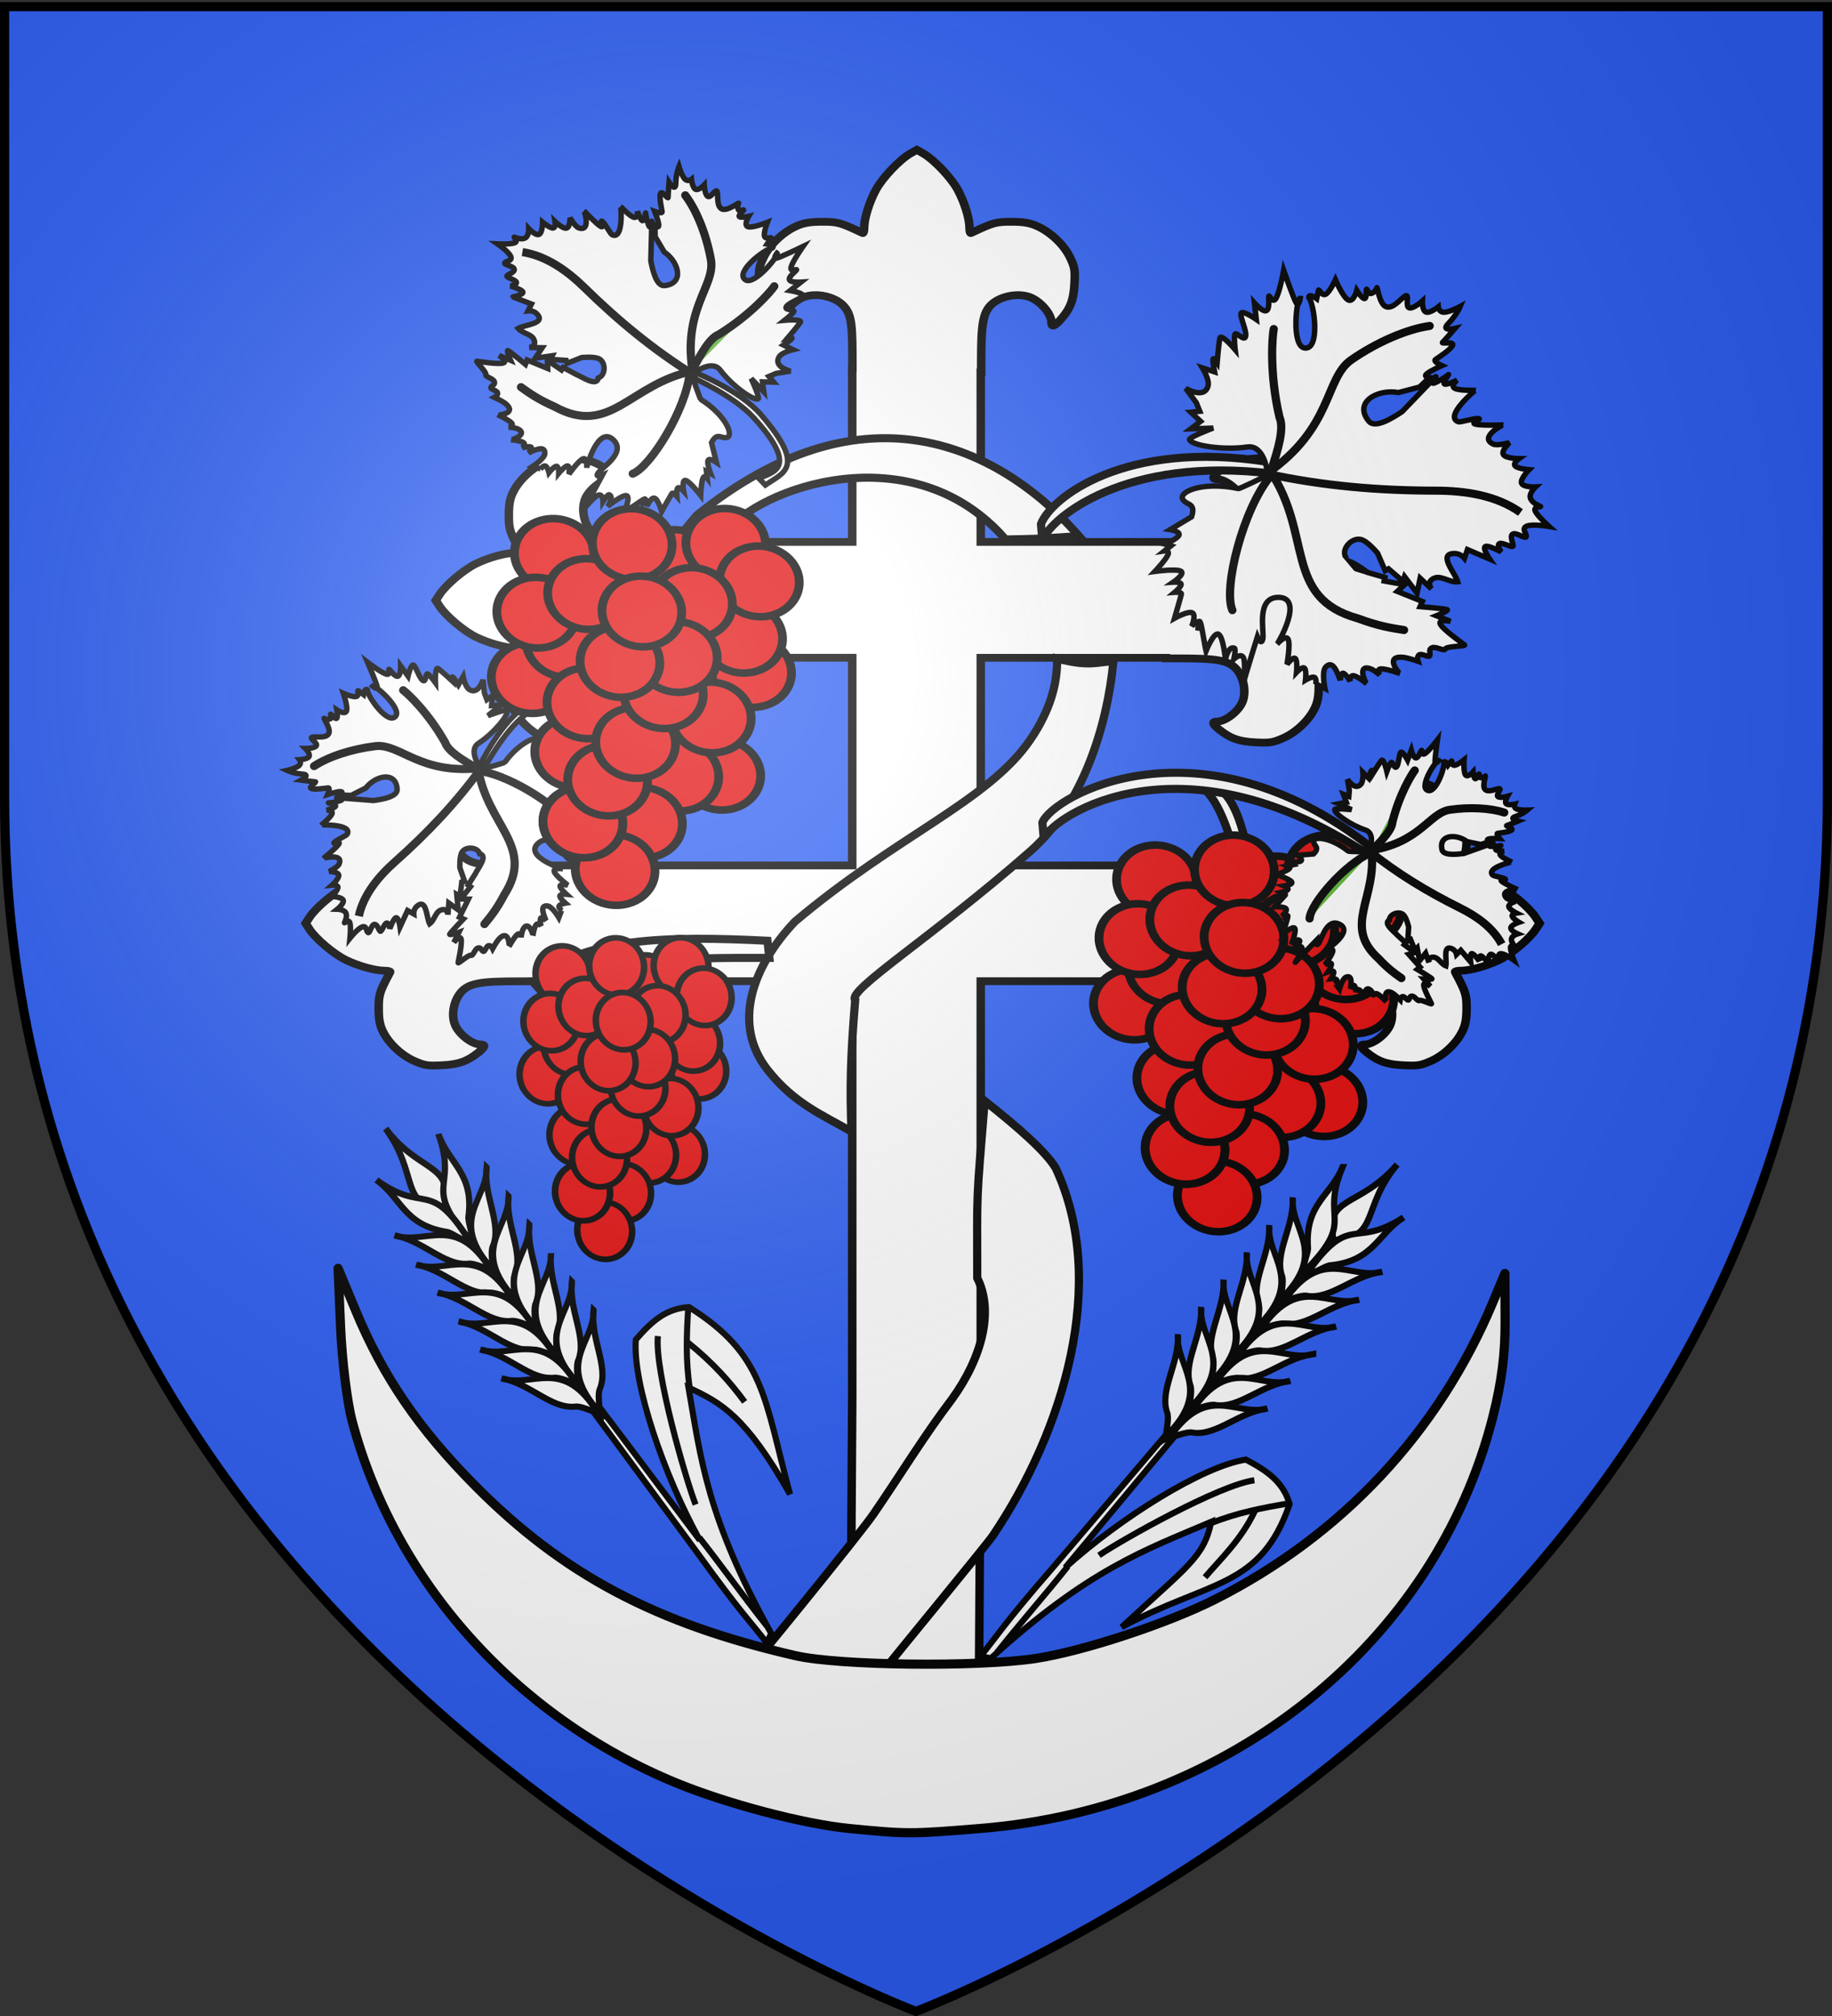
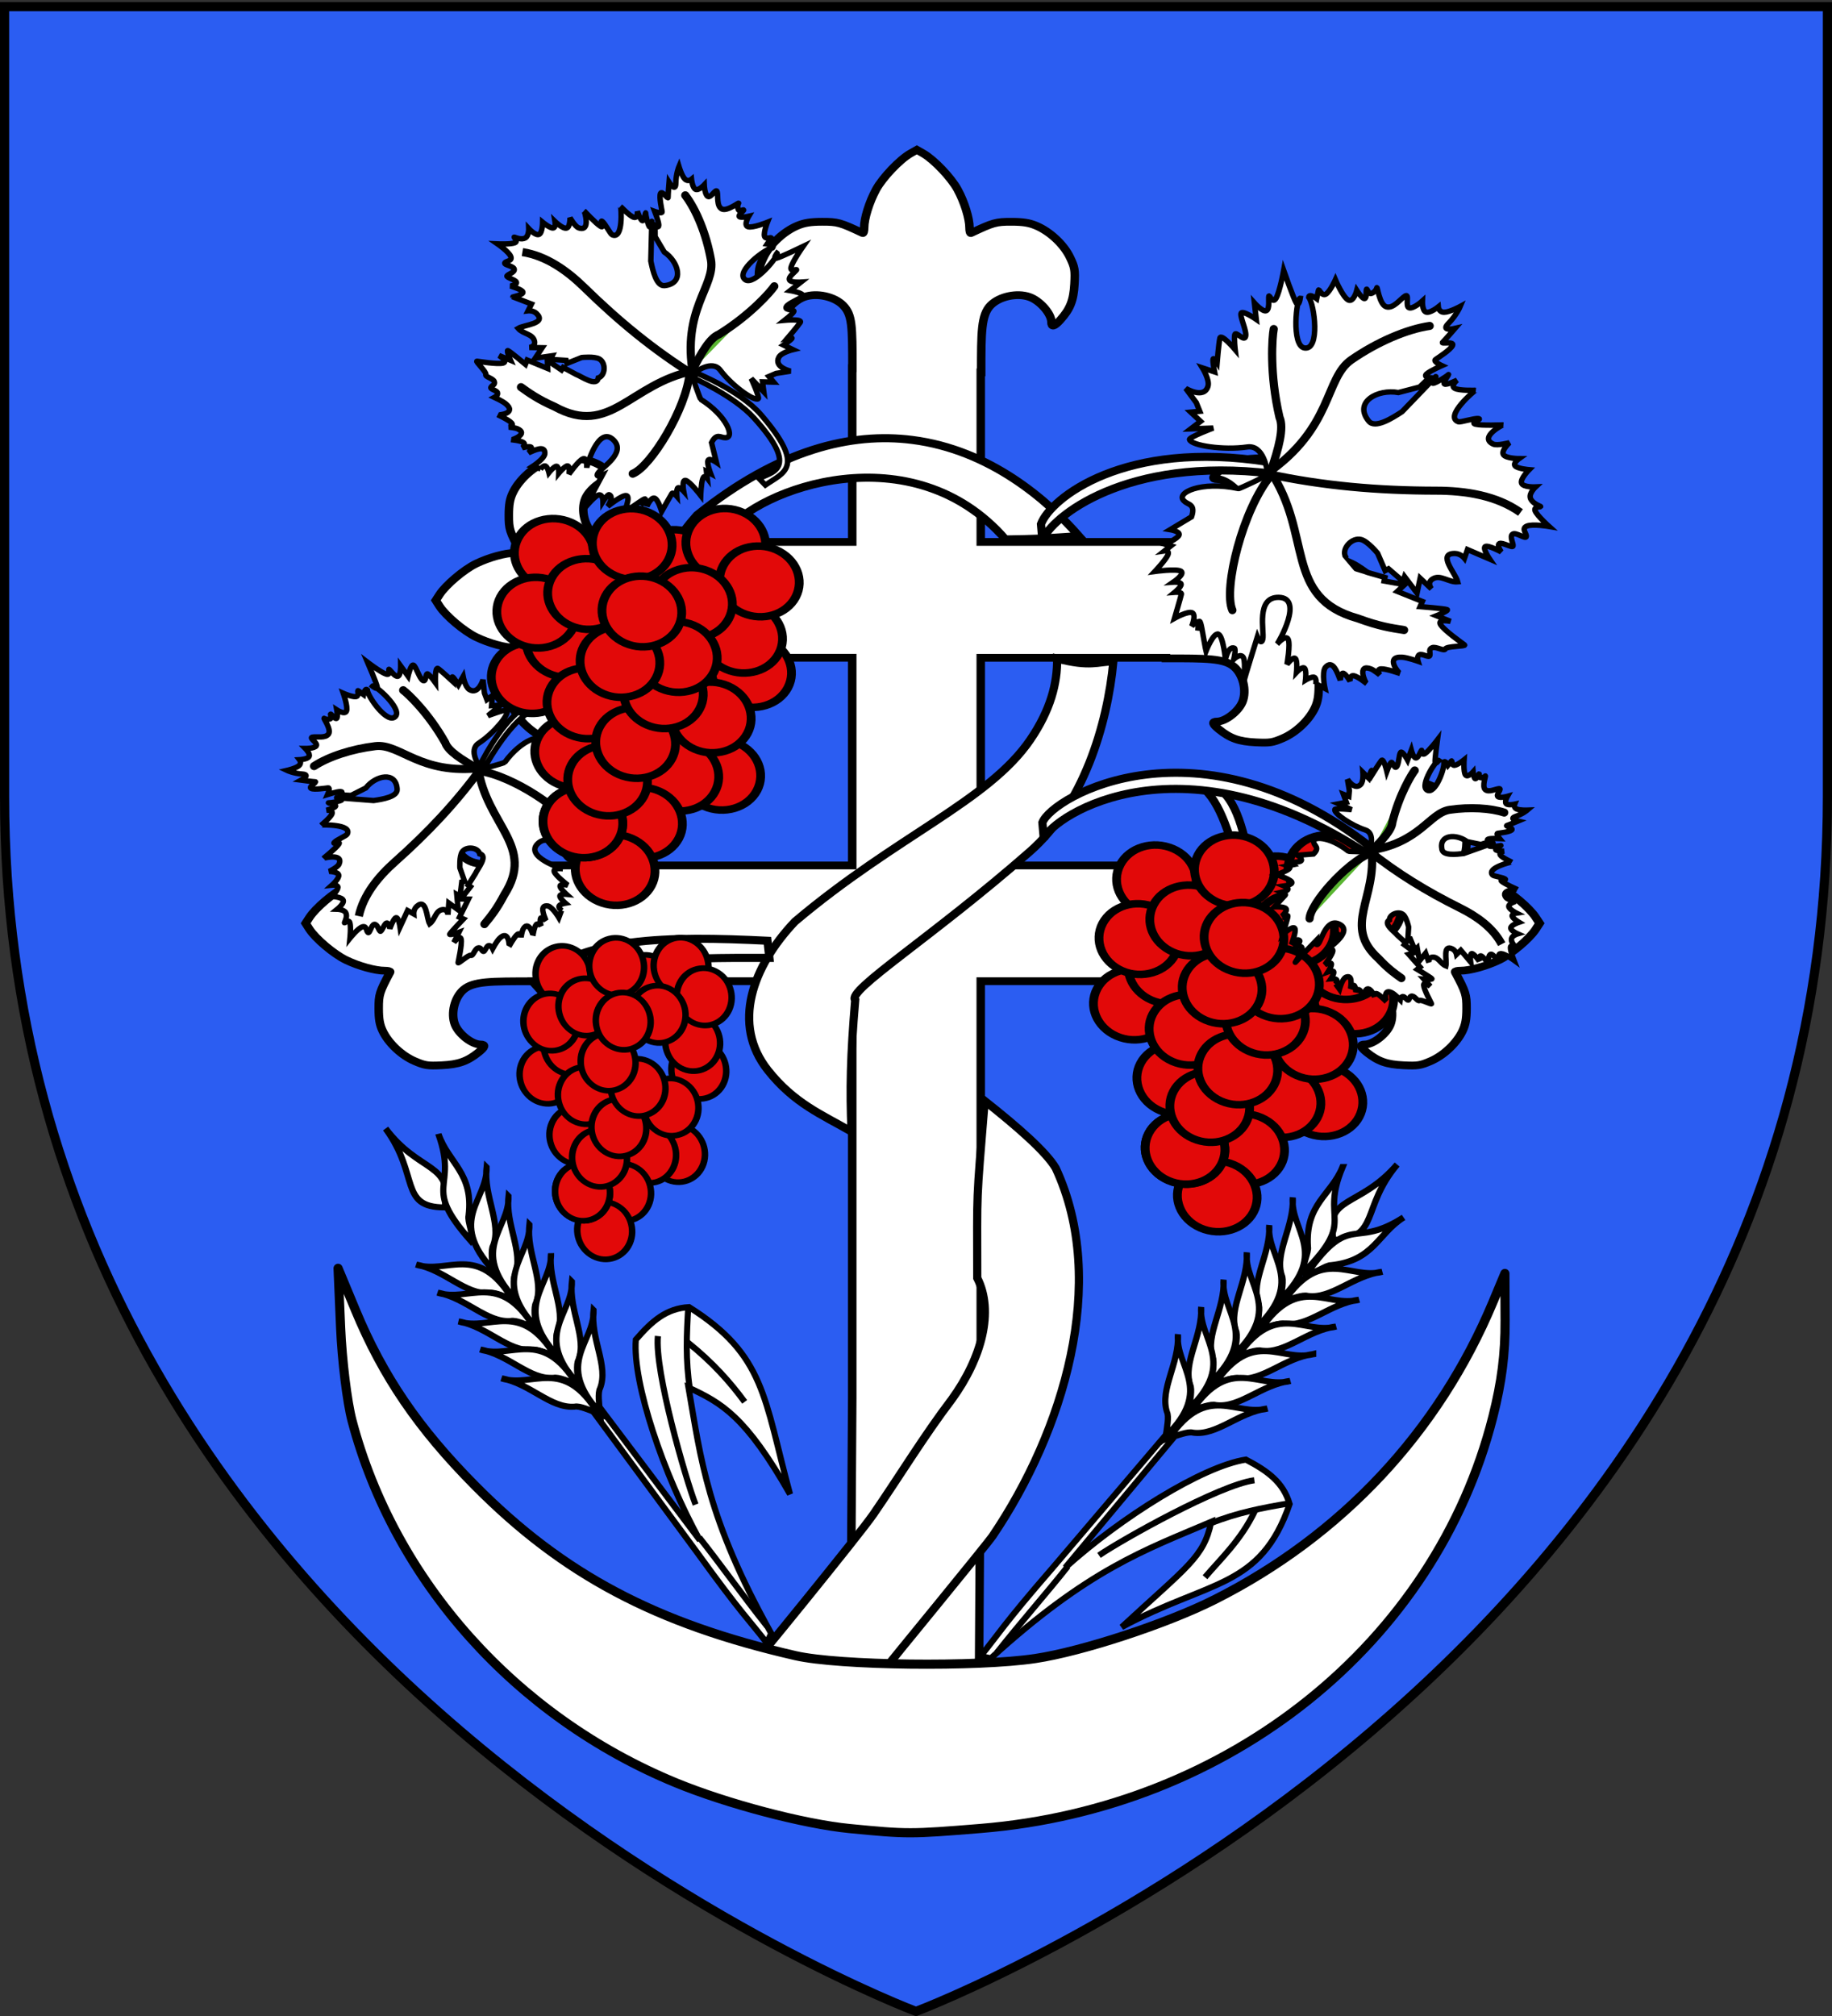
<svg xmlns="http://www.w3.org/2000/svg" xmlns:xlink="http://www.w3.org/1999/xlink" width="600" height="660" version="1.0">
  <rect width="100%" height="100%" fill="#333333" stroke="none" />
  <desc>Flag of Canton of Valais (Wallis)</desc>
  <defs>
    <pattern id="n" width="63.433" height="32.822" patternTransform="translate(706.076 -110.317)" patternUnits="userSpaceOnUse">
      <path d="M1 16.188V1m45.974 15.188v15.634H15.96V16.188M31.467 1v15.188M1 31.822h61.433M1 16.188h61.433" style="fill:none;fill-opacity:1;fill-rule:evenodd;stroke:#000;stroke-width:2;stroke-linecap:square;stroke-linejoin:miter;stroke-miterlimit:4;stroke-dasharray:none;stroke-opacity:1;display:inline" />
    </pattern>
    <pattern xlink:href="#n" id="o" patternTransform="translate(706.076 -110.317)" />
    <pattern xlink:href="#n" id="p" patternTransform="translate(706.076 -110.317)" />
    <pattern xlink:href="#n" id="q" patternTransform="translate(706.076 -110.317)" />
    <pattern xlink:href="#o" id="u" patternTransform="translate(1455.798 -99.233)" />
    <pattern xlink:href="#p" id="s" patternTransform="translate(1455.798 -99.233)" />
    <pattern xlink:href="#q" id="r" patternTransform="translate(1455.798 -99.233)" />
    <pattern xlink:href="#F" id="E" patternTransform="translate(1455.798 -99.233)" />
    <pattern xlink:href="#G" id="D" patternTransform="translate(1455.798 -99.233)" />
    <pattern xlink:href="#H" id="C" patternTransform="translate(1455.798 -99.233)" />
    <pattern xlink:href="#y" id="F" patternTransform="translate(706.076 -110.317)" />
    <pattern xlink:href="#y" id="G" patternTransform="translate(706.076 -110.317)" />
    <pattern xlink:href="#y" id="H" patternTransform="translate(706.076 -110.317)" />
    <pattern id="y" width="63.433" height="32.822" patternTransform="translate(706.076 -110.317)" patternUnits="userSpaceOnUse">
      <path d="M1 16.188V1m45.974 15.188v15.634H15.96V16.188M31.467 1v15.188M1 31.822h61.433M1 16.188h61.433" style="fill:none;fill-opacity:1;fill-rule:evenodd;stroke:#000;stroke-width:2;stroke-linecap:square;stroke-linejoin:miter;stroke-miterlimit:4;stroke-dasharray:none;stroke-opacity:1;display:inline" />
    </pattern>
    <g id="f">
-       <path id="e" d="M0 0v1h.5z" transform="rotate(18 3.157 -.5)" />
+       <path id="e" d="M0 0v1z" transform="rotate(18 3.157 -.5)" />
      <use xlink:href="#e" width="810" height="540" transform="scale(-1 1)" />
    </g>
    <g id="g">
      <use xlink:href="#f" width="810" height="540" transform="rotate(72)" />
      <use xlink:href="#f" width="810" height="540" transform="rotate(144)" />
    </g>
    <g id="j">
      <path id="i" d="M0 0v1h.5z" transform="rotate(18 3.157 -.5)" />
      <use xlink:href="#i" width="810" height="540" transform="scale(-1 1)" />
    </g>
    <g id="k">
      <use xlink:href="#j" width="810" height="540" transform="rotate(72)" />
      <use xlink:href="#j" width="810" height="540" transform="rotate(144)" />
    </g>
    <g id="L">
      <path id="K" d="M0 0v1h.5z" transform="rotate(18 3.157 -.5)" />
      <use xlink:href="#K" width="810" height="540" transform="scale(-1 1)" />
    </g>
    <g id="M">
      <use xlink:href="#L" width="810" height="540" transform="rotate(72)" />
      <use xlink:href="#L" width="810" height="540" transform="rotate(144)" />
    </g>
    <g id="aa">
      <path id="Z" d="M0 0v1h.5z" transform="rotate(18 3.157 -.5)" />
      <use xlink:href="#Z" width="810" height="540" transform="scale(-1 1)" />
    </g>
    <g id="ab">
      <use xlink:href="#aa" width="810" height="540" transform="rotate(72)" />
      <use xlink:href="#aa" width="810" height="540" transform="rotate(144)" />
    </g>
    <radialGradient xlink:href="#a" id="ak" cx="221.445" cy="226.331" r="300" fx="221.445" fy="226.331" gradientTransform="matrix(1.353 0 0 1.349 -77.63 -85.747)" gradientUnits="userSpaceOnUse" />
    <linearGradient id="a">
      <stop offset="0" style="stop-color:white;stop-opacity:.314" />
      <stop offset=".19" style="stop-color:white;stop-opacity:.251" />
      <stop offset=".6" style="stop-color:#6b6b6b;stop-opacity:.125" />
      <stop offset="1" style="stop-color:black;stop-opacity:.125" />
    </linearGradient>
  </defs>
  <g style="display:inline">
    <path d="M300 658.5s298.5-112.32 298.5-397.772V2.176H1.5v258.552C1.5 546.18 300 658.5 300 658.5" style="fill:#2b5df2;fill-opacity:1;fill-rule:evenodd;stroke:none;stroke-width:1px;stroke-linecap:butt;stroke-linejoin:miter;stroke-opacity:1" />
    <g style="fill:#fff">
      <g style="fill:#fff;display:inline">
        <g style="fill:#fff;display:inline">
          <g style="fill:#fff">
            <path d="m137.051 173.186-.958.597c-1.578.99-4.107 3.897-5.065 5.822-1.005 2.022-1.752 4.658-1.752 6.149 0 .542-.108.93-.227.868-3.293-1.7-3.689-1.823-5.972-1.819-1.732.003-2.646.169-3.667.638-2.025.931-4.054 3-4.978 5.09-.713 1.613-.768 2.043-.655 4.316.134 2.675.625 4.05 2.105 5.836.88 1.062 1.285 1.157 1.285.312 0-1.35 1.7-3.458 3.263-4.058 1.837-.704 4.452-.081 5.734 1.357 1.351 1.517 1.373 3.3 1.373 10.138h-.025v28.053h-28.49v.082c-6.593 0-8.273-.007-9.703-1.357-1.336-1.262-1.901-3.839-1.248-5.646.557-1.54 2.516-3.217 3.768-3.217.785 0 .697-.395-.29-1.262-1.657-1.457-2.947-1.945-5.43-2.077-2.11-.111-2.497-.05-3.995.652-1.94.91-3.874 2.906-4.738 4.9-.436 1.004-.577 1.905-.58 3.61-.004 2.248.11 2.633 1.689 5.876.057.117-.316.217-.82.217-1.383 0-3.818.734-5.695 1.724-1.788.943-4.486 3.44-5.406 4.994l-.554.937.554.95c.92 1.554 3.618 4.038 5.406 4.98 1.877.99 4.312 1.724 5.696 1.724.503 0 .876.1.819.217-1.578 3.243-1.692 3.643-1.689 5.89.003 1.705.144 2.606.58 3.61.864 1.994 2.798 3.977 4.738 4.887 1.498.702 1.885.776 3.994.665 2.484-.132 3.774-.634 5.431-2.09.987-.868 1.075-1.263.29-1.263-1.252 0-3.21-1.662-3.768-3.202-.653-1.808-.088-4.385 1.248-5.646 1.457-1.377 4.114-1.358 10.055-1.358v-.095h28.138v33.523H80.158v-.014c-6.912 0-8.586.02-10.043-1.357-1.335-1.261-1.914-3.838-1.26-5.646.557-1.54 2.515-3.216 3.768-3.216.785 0 .697-.395-.29-1.262-1.657-1.457-2.947-1.945-5.431-2.077-2.11-.112-2.497-.05-3.994.652-1.94.909-3.874 2.906-4.738 4.899-.436 1.005-.577 1.905-.58 3.61-.004 2.248.11 2.634 1.688 5.877.057.117-.302.217-.806.217-1.384 0-3.831.734-5.708 1.724-1.788.942-4.487 3.44-5.406 4.994l-.554.936.554.95c.92 1.554 3.618 4.039 5.406 4.981 1.877.99 4.324 1.724 5.708 1.724.504 0 .863.1.806.217-1.578 3.243-1.692 3.642-1.688 5.89.003 1.705.144 2.605.58 3.61.864 1.994 2.798 3.977 4.738 4.886 1.497.703 1.884.777 3.994.665 2.484-.131 3.774-.633 5.431-2.09.987-.867 1.075-1.262.29-1.262-1.253 0-3.21-1.663-3.768-3.203-.654-1.807-.075-4.384 1.26-5.646 1.457-1.376 4.101-1.357 10.043-1.357v-.014h47.354v67.331l-.264 46.41h18.977l.264-46.41v-67.331h49.156v.014c5.942 0 8.599-.019 10.056 1.357 1.335 1.262 1.913 3.839 1.26 5.646-.557 1.54-2.528 3.203-3.78 3.203-.785 0-.685.395.302 1.262 1.657 1.457 2.934 1.959 5.418 2.09 2.11.112 2.51.038 4.007-.665 1.94-.909 3.861-2.892 4.726-4.885.435-1.006.589-1.906.592-3.61.004-2.249-.11-2.648-1.689-5.89-.057-.118.303-.218.807-.218 1.383 0 3.819-.734 5.695-1.724 1.788-.942 4.487-3.427 5.406-4.98l.567-.95-.567-.937c-.92-1.554-3.618-4.052-5.406-4.994-1.876-.99-4.312-1.724-5.695-1.724-.504 0-.864-.1-.807-.217 1.578-3.243 1.693-3.629 1.689-5.877-.003-1.705-.157-2.605-.592-3.61-.865-1.993-2.786-3.99-4.726-4.9-1.498-.702-1.897-.763-4.007-.65-2.484.13-3.761.619-5.418 2.076-.987.867-1.087 1.262-.303 1.262 1.253 0 3.224 1.676 3.78 3.216.654 1.808.076 4.385-1.26 5.646-1.456 1.376-3.143 1.357-10.055 1.357v.014H146.49v-33.523h27.344v.095c5.942 0 8.599-.019 10.055 1.358 1.336 1.261 1.902 3.838 1.248 5.646-.557 1.54-2.515 3.202-3.768 3.202-.785 0-.684.395.303 1.263 1.657 1.456 2.934 1.958 5.418 2.09 2.11.111 2.51.037 4.007-.665 1.94-.91 3.861-2.893 4.725-4.886.436-1.005.577-1.906.58-3.61.004-2.248-.098-2.648-1.676-5.89-.057-.118.303-.218.807-.218 1.383 0 3.819-.734 5.695-1.723 1.788-.943 4.487-3.427 5.406-4.981l.567-.95-.567-.937c-.92-1.554-3.618-4.051-5.406-4.994-1.876-.99-4.312-1.724-5.695-1.724-.504 0-.864-.1-.807-.217 1.578-3.243 1.68-3.629 1.676-5.877-.003-1.704-.144-2.605-.58-3.61-.864-1.993-2.785-3.99-4.725-4.9-1.498-.701-1.897-.762-4.007-.65-2.484.13-3.761.62-5.418 2.076-.987.867-1.088 1.262-.303 1.262 1.253 0 3.21 1.677 3.768 3.217.654 1.807.088 4.384-1.248 5.646-1.368 1.292-2.997 1.354-8.908 1.357v-.082h-28.49v-27.374h.062c0-6.4-.012-9.248 1.386-10.817 1.282-1.438 3.897-2.061 5.734-1.357 1.564.6 3.25 2.709 3.25 4.058 0 .845.405.75 1.286-.312 1.48-1.785 1.983-3.16 2.117-5.836.113-2.273.045-2.703-.668-4.316-.924-2.09-2.953-4.159-4.977-5.09-1.021-.47-1.923-.634-3.655-.638-2.283-.004-2.691.12-5.985 1.82-.119.06-.214-.327-.214-.87 0-1.49-.747-4.126-1.752-6.148-.957-1.925-3.487-4.832-5.065-5.822z" style="fill:#fff;fill-opacity:1;stroke:#000;stroke-width:1.255;stroke-miterlimit:4;stroke-opacity:1;stroke-dasharray:none;display:inline" transform="matrix(2.218 0 0 2.028 -3.705 -302.174)" />
          </g>
        </g>
      </g>
    </g>
    <path d="M304.47 144.198c-39.09-34.774-92.272-6.942-102.374 11.785-16.759 12.247-23.143 13.398-10.897-5.43 26.585-28.479 52.074-38.2 74.336-38.373 28.792-.224 52.165 15.497 65.427 27.164-16.334 3.343-14.486 2.984-26.493 4.854zM278.331 369.843c-11.729-4.864-22.207-7.548-33.439-18.47-15.524-15.096-10.87-37.386 2.338-56.067 32.738-36.8 64.192-53.977 76.279-78.616 5.806-11.836 7.024-22.105 5.644-31.167 12.575 1.529 14.863-.906 20.561-1.755 1.044 23.934-3.867 54.452-20.77 74.184-31.18 36.4-59.607 60.225-55.894 63.262 1.088 20.665 2.515 33.143 5.281 48.629zM316.444 567.68c-50.345 25.831-7.746 12.352-52.492 11.952 4.963-7.715 37.433-61.714 41.56-70.038 7.637-15.409 14.448-31.384 22.672-46.158 8.85-16.816 10.914-34.534 3.129-45.926-4.64-33.797-3.992-25.805-6.21-65.6 13.401 8.07 24.812 15.699 29.154 21.257 25.056 39.385 16.026 96.532-4.396 138.537-1.697 3.49-31.576 52.715-33.417 55.977z" style="color:#000;fill:#fff;fill-opacity:1;fill-rule:evenodd;stroke:#000;stroke-width:3;stroke-linecap:butt;stroke-linejoin:miter;stroke-miterlimit:4;stroke-opacity:1;stroke-dasharray:none;stroke-dashoffset:0;marker:none;visibility:visible;display:inline;overflow:visible" transform="matrix(.886 .119 -.121 .873 77.034 14.488)" />
    <path d="M747.169 114.326c-4.379-11.259-8.286-24.889-17.876-28.547l-5.981.435c8.3 3.414 13.945 16.306 19.516 29.457z" style="color:#000;fill:#fff;fill-opacity:1;fill-rule:evenodd;stroke:#000;stroke-width:3;stroke-linecap:butt;stroke-linejoin:miter;stroke-miterlimit:4;stroke-opacity:1;stroke-dasharray:none;stroke-dashoffset:0;marker:none;visibility:visible;display:inline;overflow:visible" transform="matrix(.886 .119 -.121 .873 -238.28 95.278)" />
    <g style="fill:#e20909;fill-opacity:1;stroke:#000;stroke-width:2.885;stroke-miterlimit:4;stroke-opacity:1;stroke-dasharray:none;display:inline">
      <path d="M783.942 599.635c-10.026-3.375-15.517-14.538-12.266-24.937 3.25-10.398 14.012-16.098 24.04-12.731 10.03 3.366 15.53 14.524 12.288 24.926s-14 16.11-24.03 12.753" style="fill:#e20909;fill-opacity:1;fill-rule:evenodd;stroke:#000;stroke-width:4.212;stroke-linecap:round;stroke-linejoin:round;stroke-miterlimit:4;stroke-opacity:1;stroke-dasharray:none;stroke-dashoffset:0" transform="matrix(.679 .091 -.08 .578 -46.46 -80.72)" />
      <path d="M783.942 599.635c-10.026-3.375-15.517-14.538-12.266-24.937 3.25-10.398 14.012-16.098 24.04-12.731 10.03 3.366 15.53 14.524 12.288 24.926s-14 16.11-24.03 12.753" style="fill:#e20909;fill-opacity:1;fill-rule:evenodd;stroke:#000;stroke-width:4.212;stroke-linecap:round;stroke-linejoin:round;stroke-miterlimit:4;stroke-opacity:1;stroke-dasharray:none;stroke-dashoffset:0" transform="matrix(.679 .091 -.08 .578 -49.393 -91.942)" />
      <path d="M783.942 599.635c-10.026-3.375-15.517-14.538-12.266-24.937 3.25-10.398 14.012-16.098 24.04-12.731 10.03 3.366 15.53 14.524 12.288 24.926s-14 16.11-24.03 12.753" style="fill:#e20909;fill-opacity:1;fill-rule:evenodd;stroke:#000;stroke-width:4.212;stroke-linecap:round;stroke-linejoin:round;stroke-miterlimit:4;stroke-opacity:1;stroke-dasharray:none;stroke-dashoffset:0" transform="matrix(.679 .091 -.08 .578 -71.52 -115.73)" />
      <path d="M783.942 599.635c-10.026-3.375-15.517-14.538-12.266-24.937 3.25-10.398 14.012-16.098 24.04-12.731 10.03 3.366 15.53 14.524 12.288 24.926s-14 16.11-24.03 12.753" style="fill:#e20909;fill-opacity:1;fill-rule:evenodd;stroke:#000;stroke-width:4.212;stroke-linecap:round;stroke-linejoin:round;stroke-miterlimit:4;stroke-opacity:1;stroke-dasharray:none;stroke-dashoffset:0" transform="matrix(.679 .091 -.08 .578 -111.091 -119.363)" />
      <path d="M783.942 599.635c-10.026-3.375-15.517-14.538-12.266-24.937 3.25-10.398 14.012-16.098 24.04-12.731 10.03 3.366 15.53 14.524 12.288 24.926s-14 16.11-24.03 12.753" style="fill:#e20909;fill-opacity:1;fill-rule:evenodd;stroke:#000;stroke-width:4.212;stroke-linecap:round;stroke-linejoin:round;stroke-miterlimit:4;stroke-opacity:1;stroke-dasharray:none;stroke-dashoffset:0" transform="matrix(.679 .091 -.08 .578 -54.924 -122.67)" />
      <path d="M783.942 599.635c-10.026-3.375-15.517-14.538-12.266-24.937 3.25-10.398 14.012-16.098 24.04-12.731 10.03 3.366 15.53 14.524 12.288 24.926s-14 16.11-24.03 12.753" style="fill:#e20909;fill-opacity:1;fill-rule:evenodd;stroke:#000;stroke-width:4.212;stroke-linecap:round;stroke-linejoin:round;stroke-miterlimit:4;stroke-opacity:1;stroke-dasharray:none;stroke-dashoffset:0" transform="matrix(.679 .091 -.08 .578 -43.916 -110.367)" />
      <path d="M783.942 599.635c-10.026-3.375-15.517-14.538-12.266-24.937 3.25-10.398 14.012-16.098 24.04-12.731 10.03 3.366 15.53 14.524 12.288 24.926s-14 16.11-24.03 12.753" style="fill:#e20909;fill-opacity:1;fill-rule:evenodd;stroke:#000;stroke-width:4.212;stroke-linecap:round;stroke-linejoin:round;stroke-miterlimit:4;stroke-opacity:1;stroke-dasharray:none;stroke-dashoffset:0" transform="matrix(.679 .091 -.08 .578 -118.657 -78.727)" />
      <path d="M783.942 599.635c-10.026-3.375-15.517-14.538-12.266-24.937 3.25-10.398 14.012-16.098 24.04-12.731 10.03 3.366 15.53 14.524 12.288 24.926s-14 16.11-24.03 12.753" style="fill:#e20909;fill-opacity:1;fill-rule:evenodd;stroke:#000;stroke-width:4.212;stroke-linecap:round;stroke-linejoin:round;stroke-miterlimit:4;stroke-opacity:1;stroke-dasharray:none;stroke-dashoffset:0" transform="matrix(.679 .091 -.08 .578 -107.254 -90.528)" />
      <path d="M783.942 599.635c-10.026-3.375-15.517-14.538-12.266-24.937 3.25-10.398 14.012-16.098 24.04-12.731 10.03 3.366 15.53 14.524 12.288 24.926s-14 16.11-24.03 12.753" style="fill:#e20909;fill-opacity:1;fill-rule:evenodd;stroke:#000;stroke-width:4.212;stroke-linecap:round;stroke-linejoin:round;stroke-miterlimit:4;stroke-opacity:1;stroke-dasharray:none;stroke-dashoffset:0" transform="matrix(.679 .091 -.08 .578 -116.845 -100.142)" />
      <path d="M783.942 599.635c-10.026-3.375-15.517-14.538-12.266-24.937 3.25-10.398 14.012-16.098 24.04-12.731 10.03 3.366 15.53 14.524 12.288 24.926s-14 16.11-24.03 12.753" style="fill:#e20909;fill-opacity:1;fill-rule:evenodd;stroke:#000;stroke-width:4.212;stroke-linecap:round;stroke-linejoin:round;stroke-miterlimit:4;stroke-opacity:1;stroke-dasharray:none;stroke-dashoffset:0" transform="matrix(.679 .091 -.08 .578 -65.822 -103.305)" />
      <path d="M783.942 599.635c-10.026-3.375-15.517-14.538-12.266-24.937 3.25-10.398 14.012-16.098 24.04-12.731 10.03 3.366 15.53 14.524 12.288 24.926s-14 16.11-24.03 12.753" style="fill:#e20909;fill-opacity:1;fill-rule:evenodd;stroke:#000;stroke-width:4.212;stroke-linecap:round;stroke-linejoin:round;stroke-miterlimit:4;stroke-opacity:1;stroke-dasharray:none;stroke-dashoffset:0" transform="matrix(.679 .091 -.08 .578 -100.197 -106.243)" />
      <path d="M783.942 599.635c-10.026-3.375-15.517-14.538-12.266-24.937 3.25-10.398 14.012-16.098 24.04-12.731 10.03 3.366 15.53 14.524 12.288 24.926s-14 16.11-24.03 12.753" style="fill:#e20909;fill-opacity:1;fill-rule:evenodd;stroke:#000;stroke-width:4.212;stroke-linecap:round;stroke-linejoin:round;stroke-miterlimit:4;stroke-opacity:1;stroke-dasharray:none;stroke-dashoffset:0" transform="matrix(.679 .091 -.08 .578 -85.566 -122.609)" />
      <path d="M783.942 599.635c-10.026-3.375-15.517-14.538-12.266-24.937 3.25-10.398 14.012-16.098 24.04-12.731 10.03 3.366 15.53 14.524 12.288 24.926s-14 16.11-24.03 12.753" style="fill:#e20909;fill-opacity:1;fill-rule:evenodd;stroke:#000;stroke-width:4.212;stroke-linecap:round;stroke-linejoin:round;stroke-miterlimit:4;stroke-opacity:1;stroke-dasharray:none;stroke-dashoffset:0" transform="matrix(.679 .091 -.08 .578 -56.564 -47.088)" />
      <path d="M783.942 599.635c-10.026-3.375-15.517-14.538-12.266-24.937 3.25-10.398 14.012-16.098 24.04-12.731 10.03 3.366 15.53 14.524 12.288 24.926s-14 16.11-24.03 12.753" style="fill:#e20909;fill-opacity:1;fill-rule:evenodd;stroke:#000;stroke-width:4.212;stroke-linecap:round;stroke-linejoin:round;stroke-miterlimit:4;stroke-opacity:1;stroke-dasharray:none;stroke-dashoffset:0" transform="matrix(.679 .091 -.08 .578 -70.29 -46.772)" />
      <path d="M783.942 599.635c-10.026-3.375-15.517-14.538-12.266-24.937 3.25-10.398 14.012-16.098 24.04-12.731 10.03 3.366 15.53 14.524 12.288 24.926s-14 16.11-24.03 12.753" style="fill:#e20909;fill-opacity:1;fill-rule:evenodd;stroke:#000;stroke-width:4.212;stroke-linecap:round;stroke-linejoin:round;stroke-miterlimit:4;stroke-opacity:1;stroke-dasharray:none;stroke-dashoffset:0" transform="matrix(.679 .091 -.08 .578 -59.672 -65.83)" />
      <path d="M783.942 599.635c-10.026-3.375-15.517-14.538-12.266-24.937 3.25-10.398 14.012-16.098 24.04-12.731 10.03 3.366 15.53 14.524 12.288 24.926s-14 16.11-24.03 12.753" style="fill:#e20909;fill-opacity:1;fill-rule:evenodd;stroke:#000;stroke-width:4.212;stroke-linecap:round;stroke-linejoin:round;stroke-miterlimit:4;stroke-opacity:1;stroke-dasharray:none;stroke-dashoffset:0" transform="matrix(.679 .091 -.08 .578 -104.433 -54.331)" />
      <path d="M783.942 599.635c-10.026-3.375-15.517-14.538-12.266-24.937 3.25-10.398 14.012-16.098 24.04-12.731 10.03 3.366 15.53 14.524 12.288 24.926s-14 16.11-24.03 12.753" style="fill:#e20909;fill-opacity:1;fill-rule:evenodd;stroke:#000;stroke-width:4.212;stroke-linecap:round;stroke-linejoin:round;stroke-miterlimit:4;stroke-opacity:1;stroke-dasharray:none;stroke-dashoffset:0" transform="matrix(.679 .091 -.08 .578 -100.42 -70.454)" />
      <path d="M783.942 599.635c-10.026-3.375-15.517-14.538-12.266-24.937 3.25-10.398 14.012-16.098 24.04-12.731 10.03 3.366 15.53 14.524 12.288 24.926s-14 16.11-24.03 12.753" style="fill:#e20909;fill-opacity:1;fill-rule:evenodd;stroke:#000;stroke-width:4.212;stroke-linecap:round;stroke-linejoin:round;stroke-miterlimit:4;stroke-opacity:1;stroke-dasharray:none;stroke-dashoffset:0" transform="matrix(.679 .091 -.08 .578 -82.193 -31.361)" />
      <path d="M783.942 599.635c-10.026-3.375-15.517-14.538-12.266-24.937 3.25-10.398 14.012-16.098 24.04-12.731 10.03 3.366 15.53 14.524 12.288 24.926s-14 16.11-24.03 12.753" style="fill:#e20909;fill-opacity:1;fill-rule:evenodd;stroke:#000;stroke-width:4.212;stroke-linecap:round;stroke-linejoin:round;stroke-miterlimit:4;stroke-opacity:1;stroke-dasharray:none;stroke-dashoffset:0" transform="matrix(.679 .091 -.08 .578 -91.169 -15.904)" />
      <path d="M783.942 599.635c-10.026-3.375-15.517-14.538-12.266-24.937 3.25-10.398 14.012-16.098 24.04-12.731 10.03 3.366 15.53 14.524 12.288 24.926s-14 16.11-24.03 12.753" style="fill:#e20909;fill-opacity:1;fill-rule:evenodd;stroke:#000;stroke-width:4.212;stroke-linecap:round;stroke-linejoin:round;stroke-miterlimit:4;stroke-opacity:1;stroke-dasharray:none;stroke-dashoffset:0" transform="matrix(.679 .091 -.08 .578 -101.724 -31.478)" />
      <path d="M783.942 599.635c-10.026-3.375-15.517-14.538-12.266-24.937 3.25-10.398 14.012-16.098 24.04-12.731 10.03 3.366 15.53 14.524 12.288 24.926s-14 16.11-24.03 12.753" style="fill:#e20909;fill-opacity:1;fill-rule:evenodd;stroke:#000;stroke-width:4.212;stroke-linecap:round;stroke-linejoin:round;stroke-miterlimit:4;stroke-opacity:1;stroke-dasharray:none;stroke-dashoffset:0" transform="matrix(.679 .091 -.08 .578 -101.724 -31.478)" />
      <path d="M783.942 599.635c-10.026-3.375-15.517-14.538-12.266-24.937 3.25-10.398 14.012-16.098 24.04-12.731 10.03 3.366 15.53 14.524 12.288 24.926s-14 16.11-24.03 12.753" style="fill:#e20909;fill-opacity:1;fill-rule:evenodd;stroke:#000;stroke-width:4.212;stroke-linecap:round;stroke-linejoin:round;stroke-miterlimit:4;stroke-opacity:1;stroke-dasharray:none;stroke-dashoffset:0" transform="matrix(.679 .091 -.08 .578 -93.632 -45.186)" />
      <path d="M783.942 599.635c-10.026-3.375-15.517-14.538-12.266-24.937 3.25-10.398 14.012-16.098 24.04-12.731 10.03 3.366 15.53 14.524 12.288 24.926s-14 16.11-24.03 12.753" style="fill:#e20909;fill-opacity:1;fill-rule:evenodd;stroke:#000;stroke-width:4.212;stroke-linecap:round;stroke-linejoin:round;stroke-miterlimit:4;stroke-opacity:1;stroke-dasharray:none;stroke-dashoffset:0" transform="matrix(.679 .091 -.08 .578 -84.45 -57.486)" />
      <path d="M783.942 599.635c-10.026-3.375-15.517-14.538-12.266-24.937 3.25-10.398 14.012-16.098 24.04-12.731 10.03 3.366 15.53 14.524 12.288 24.926s-14 16.11-24.03 12.753" style="fill:#e20909;fill-opacity:1;fill-rule:evenodd;stroke:#000;stroke-width:4.212;stroke-linecap:round;stroke-linejoin:round;stroke-miterlimit:4;stroke-opacity:1;stroke-dasharray:none;stroke-dashoffset:0" transform="matrix(.679 .091 -.08 .578 -75.36 -73.762)" />
      <path d="M783.942 599.635c-10.026-3.375-15.517-14.538-12.266-24.937 3.25-10.398 14.012-16.098 24.04-12.731 10.03 3.366 15.53 14.524 12.288 24.926s-14 16.11-24.03 12.753" style="fill:#e20909;fill-opacity:1;fill-rule:evenodd;stroke:#000;stroke-width:4.212;stroke-linecap:round;stroke-linejoin:round;stroke-miterlimit:4;stroke-opacity:1;stroke-dasharray:none;stroke-dashoffset:0" transform="matrix(.679 .091 -.08 .578 -70.787 -85.644)" />
      <path d="M783.942 599.635c-10.026-3.375-15.517-14.538-12.266-24.937 3.25-10.398 14.012-16.098 24.04-12.731 10.03 3.366 15.53 14.524 12.288 24.926s-14 16.11-24.03 12.753" style="fill:#e20909;fill-opacity:1;fill-rule:evenodd;stroke:#000;stroke-width:4.212;stroke-linecap:round;stroke-linejoin:round;stroke-miterlimit:4;stroke-opacity:1;stroke-dasharray:none;stroke-dashoffset:0" transform="matrix(.679 .091 -.08 .578 -89.585 -83.997)" />
      <path d="M783.942 599.635c-10.026-3.375-15.517-14.538-12.266-24.937 3.25-10.398 14.012-16.098 24.04-12.731 10.03 3.366 15.53 14.524 12.288 24.926s-14 16.11-24.03 12.753" style="fill:#e20909;fill-opacity:1;fill-rule:evenodd;stroke:#000;stroke-width:4.212;stroke-linecap:round;stroke-linejoin:round;stroke-miterlimit:4;stroke-opacity:1;stroke-dasharray:none;stroke-dashoffset:0" transform="matrix(.679 .091 -.08 .578 -82.416 -100.53)" />
    </g>
    <g style="fill:#5ab532;stroke:#000;stroke-width:2.607;stroke-miterlimit:4;stroke-opacity:1;stroke-dasharray:none">
      <path d="M-175.985 87.346c-46.31-1.166-67.087 20.948-68.998 29.66l1.143 5.084c1.867-7.572 22.317-30.553 69.568-31.186z" style="color:#000;fill:#fff;fill-opacity:1;fill-rule:evenodd;stroke:#000;stroke-width:2.607;stroke-linecap:butt;stroke-linejoin:miter;stroke-miterlimit:4;stroke-opacity:1;stroke-dasharray:none;stroke-dashoffset:0;marker:none;visibility:visible;display:inline;overflow:visible" transform="matrix(1.02 .137 -.139 1.004 607.075 87.67)" />
      <path d="M-176.59 92.216s-7.29 4.96-7.678 4.929c-12.074-.978-19.986 4.173-16.53 6.349 1.32 1.052 3.765.364 2.96 4.699l-6.18 5.038s3.265.096 3.042 1.315c-.222 1.22-3.93 3.564-3.93 3.564l1.823.278-1.788 1.888s1.74-.513 1.205 1.234-3.345 5.754-3.345 5.754 6.624-1.87 8.19-1.21c1.567.66-1.923 3.85-1.923 3.85s2.337-.486 2.558.31c.222.797-1.672 2.878-1.672 2.878s2.245-.49 2.19.294c-.053.784-1.105 8.018-1.105 8.018s3.89-2.975 5.333-2.518c1.442.458.437 4.348.437 4.348s1.241-1.961 1.775-1.692.362 2.771.362 2.771-.656-6.522 1.313-.335 2.126 6.588 2.126 6.588 1.548-6.425 3.174-5.959 3.33 7.822 3.33 7.822.223-4.565 2.305-4.03c.636.164.307 3.556.307 3.556s1.97-2.52 3.007-.85 1.059 8.704 1.14 7.527 2.313-14.851 2.313-14.851 1.622 2.835 1.81.474c.2-2.521-4.089-13.123 3.177-14.02 8.13-1.004 1.934 14.489 1.544 15.017 0 0 2.271-3.54 3.272-2.02s.731 8.1.731 8.1 1.528-2.785 2.367-2.256.988 4.373.988 4.373 1.533-2.195 2.326-1.667.846 3.776.846 3.776 1.807-1.494 2.666-1.26c.859.236.77 2.2.77 2.2l.013-.197 3.055 1.12s-1.711-4.765-.841-6.694c1.998-3.284 4.139 1.28 5.31 3.35 0 0-.192-2.566.713-2.329s2.423 2.272 2.423 2.272-.466-1.939.87-1.929c1.335.01 4.47 1.97 4.47 1.97-.555-.27-4.048-6.022.705-4.888.893.213 3.029 1.512 3.029 1.512s-1.454-1.639.135-1.962 6.218.67 6.218.67c-.505-.09-5.676-4.929-.002-5.312 1.66-.113 5.116.62 5.116.62s-.722-1.557.149-2.157c.87-.601 3.266.735 3.333-.246.068-.98-.793-1.855.36-2.542s4 .768 4.252-.204c.251-.973 6.564-1.676 5.856-2.101-.707-.425-7.11-3.76-8.465-5.492s3.047-1.439 3.047-1.439l-4.709-1.193s3.836-2.19 3.115-2.42c-.721-.228-8.674.206-8.674.206l.49-1.75-8.329-2.14 2.013-2.469-6.613-.294.081-1.177-5.654-.841c-2.01-.629-9.46-.738-7.668-4.08-1.68-2.435 1.172-6.522 4.125-6.194 2.198.244 5.84 3.686 5.84 3.686l3.138 5.255.973-.744 5.11 3.376.292-1.562 4.65 4.733.337-4.905 4.036 2.934s-1.804-1.68-.151-3.154c2.257-2.015 5.267.43 8.122-.23-1.023-2.603-7.856-8.22-2.147-8.95 1.84-.235 3.24 1.128 3.24 1.128l.57-2.926 7.409 2.1s-2.779-3.124-1.948-3.825c.832-.7 5.273 1.022 5.273 1.022s-1.797-1.999-.926-2.6c.87-.6 4.354.981 4.408.197.054-.785-1.598-2.875-.661-3.768.936-.893 4.34 1.176 4.408.196.068-.981-2.006-2.303-.321-3.36s7.061-.866 7.061-.866-4.134-2.84-5.043-4.356 2.129-1.48 1.408-1.709-2.938-.819-3.526-2.32c-.587-1.503 1.176-3.687 1.176-3.687s-3.873.713-4.565-.596c-.693-1.31 1.793-4.643 1.793-4.643s-3.651.182-4.565-.596c-.913-.779.91-2.518.91-2.518s-4.183.552-5.116-.62c-.932-1.174 1.386-4.071 1.386-4.071s-3.658 1.593-5.054 1.153c-4.906-1.547 2.167-6.594 2.297-6.588 0 0-6.718 1.226-8.728.99-2.01-.238 2.067-1.926.686-1.938s-5.47 2.041-6.21 1.888c-4.864-1.003 3.863-10.847 4.063-10.838 0 0-5.083.906-6.654.295-1.57-.61.373-2.738.373-2.738s-3.048 2.127-3.809 1.798c-.76-.329 1.373-3.874.768-3.114s-3.244 2.955-4.285 3.352 1.36-3.679.122-1.766l-8.764 12.203c-2.855 2.525-7.743 6.687-10.086 4.471-5.743-5.432 1.364-10.757 8.089-10.435l6.463-2.691 2.631-3.425s-1.893.063-1.034-1.03c.858-1.093 4.468-3.343 4.468-3.343s-3.069-.924-2.28-1.676 4.41-3.837 4.787-5.296-3.885.22-3.28-.54c.606-.76 3.29-4.969 3.29-4.969s-4.543 1.766-2.306-1.283 2.99-5.967 2.99-5.967-3.058 2.275-4.78 2.542c-1.723.268-2.11-1.47-2.11-1.47s-2.338 2.503-3.653 2.198c-1.315-.304-1.607-3.416-1.607-3.416s-2.463 2.99-3.876 2.779c-1.414-.21-.41-4.74-1.778-3.62-1.366 1.12-3.129 4.632-5.454 4.282s-3.792-6.465-3.846-5.68-.817 1.833-1.618 2.093-1.532-1.84-1.586-1.055.546 2.78-.203 2.943c-.748.163-2.79-2.289-2.79-2.289s-.464 4.062-2.264 3.441c-1.8-.62-4.935-5.925-4.935-5.925s-1.15 3.983-2.372 5.01c-1.222 1.028-2.463-1.683-2.518-.898l-.189 2.746s-2.66-1.496-2.571-.115c2.111 2.013 6 16.528.877 16.42-4.319-.09-4.71-15.803-3.503-15.75 0 0-.02 2.951-1.04 1.726s-5.4-9.882-5.4-9.882-.296 6.972-1.186 9.195-2.32-1.087-2.374-.302.92 4.025-.141 4.716-4.103-1.953-4.103-1.953l1.301 5.174s-4.98-2.583-5.075-1.21 2.712 5.433 2.452 7.193-3.395-1.529-3.49-.156c-.094 1.374.778 4.757.778 4.757s-5.2-4.756-5.322-2.99c-.121 1.765.195 7.878.195 7.878s-1.362-1.634-1.416-.85c-.054.785 1.016 3.98 1.016 3.98l-4.001-.767s2.87 3.508 2.56 5.623c-.65 4.453-6.931 1.66-6.931 1.66l3.954 4.11 1.478 2.624-2.81.662 3.512 2.517-2.774 2.828 7.04-1.221s-7.299 3.99-6.964 4.705c.86 1.84 11.168 2.028 18.484-.1 5.153-1.5 7.283 6.619 7.283 6.619z" style="fill:#fff;fill-opacity:1;fill-rule:evenodd;stroke:#000;stroke-width:1.738;stroke-linecap:butt;stroke-linejoin:miter;stroke-miterlimit:4;stroke-opacity:1;stroke-dasharray:none;display:inline" transform="matrix(1.02 .137 -.139 1.004 607.075 87.67)" />
      <path d="m-94.903 92.37.564.291c-8.329-4.452-18.389-4.593-27.52-3.358-18.392 2.488-35.97 3.353-54.17 1.864 19.072-17.693 14.026-32.988 21.754-40.14 7.384-6.834 16.132-12.14 23.178-14.185" style="fill:none;stroke:#000;stroke-width:2.607;stroke-linecap:round;stroke-linejoin:miter;stroke-miterlimit:4;stroke-opacity:1;stroke-dasharray:none" transform="matrix(1.02 .137 -.139 1.004 607.075 87.67)" />
      <path d="M-174.772 89.888c1.379-7.32 2.297-14.083.318-17.336-5.148-13.619-5.809-25.521-5.665-28.012" style="fill:none;stroke:#000;stroke-width:2.607;stroke-linecap:round;stroke-linejoin:miter;stroke-miterlimit:4;stroke-opacity:1;stroke-dasharray:none" transform="matrix(1.02 .137 -.139 1.004 607.075 87.67)" />
      <path d="M-174.59 91.498c-7.406 11.937-10.205 38.34-6.303 44.83M-175.081 90.141c16.313 18.62 9.751 39.994 34.106 43.423 6.991 1.597 11.013 1.658 15.07 1.737" style="fill:#fff;fill-opacity:1;fill-rule:evenodd;stroke:#000;stroke-width:2.607;stroke-linecap:round;stroke-linejoin:miter;stroke-miterlimit:4;stroke-opacity:1;stroke-dasharray:none" transform="matrix(1.02 .137 -.139 1.004 607.075 87.67)" />
    </g>
    <path d="M789.942 101.253c-69.728-41.558-118.718-3.135-120.917 6.891l1.315 5.851c2.148-8.715 45.142-47.702 121.574-8.648z" style="color:#000;fill:#fff;fill-opacity:1;fill-rule:evenodd;stroke:#000;stroke-width:3;stroke-linecap:butt;stroke-linejoin:miter;stroke-miterlimit:4;stroke-opacity:1;stroke-dasharray:none;stroke-dashoffset:0;marker:none;visibility:visible;display:inline;overflow:visible" transform="matrix(.886 .119 -.121 .873 -238.28 95.278)" />
    <g style="fill:#5ab532;stroke:#000;stroke-width:2.607;stroke-miterlimit:4;stroke-opacity:1;stroke-dasharray:none">
      <path d="M-339.687 109.716c2.974-2.518 13.201-4.287-4.36-19.257-7.304-6.226-21.02-10.237-21.02-10.237s3.226 6.495 3.517 6.63c9.048 4.167 12.642 11.05 9.288 11.215-1.37.222-2.845-1.257-4.017 2.174l2.398 6.103s-2.378-1.247-2.71-.283c-.333.964 1.38 4.139 1.38 4.139l-1.42-.536.521 2.074s-1.04-1.069-1.36.4c-.322 1.467.076 5.472.076 5.472s-3.993-4.011-5.382-4.17c-1.39-.159-.174 3.535-.174 3.535s-1.478-1.29-1.959-.809c-.48.482.039 2.737.039 2.737s-1.411-1.257-1.689-.673-2.44 6.193-2.44 6.193-1.59-3.701-2.808-3.955c-1.218-.253-2.066 2.94-2.066 2.94s-.099-1.906-.59-1.928c-.492-.022-1.377 1.84-1.377 1.84s3.1-4.41-.806-.77-4.18 3.865-4.18 3.865 1.481-5.229.128-5.55c-1.354-.322-5.541 4.263-5.541 4.263s1.681-3.362-.027-3.818c-.522-.139-1.654 2.425-1.654 2.425s-.396-2.6-1.812-1.822c-1.416.779-4.269 5.812-3.852 4.936.416-.876 4.33-11.577 4.33-11.577s-2.306 1.377-1.488-.39c.873-1.888 8.221-7.758 3.375-11.33-5.423-3.999-7.229 9.604-7.162 10.14 0 0-.2-3.452-1.53-2.766s-3.791 5.51-3.791 5.51.028-2.612-.787-2.57c-.814.04-2.471 2.735-2.471 2.735s-.214-2.191-.995-2.133c-.78.058-2.128 2.366-2.128 2.366s-.693-1.8-1.404-1.978c-.71-.178-1.438 1.266-1.438 1.266l.07-.146-2.642-.43s3.148-2.725 3.302-4.458c-.108-3.16-3.483-.751-5.157.26 0 0 1.173-1.762.429-1.957-.745-.195-2.653.652-2.653.652s1.115-1.203.154-1.734-3.999-.39-3.999-.39c.507.03 5.33-2.684 1.466-3.788-.726-.207-2.78-.137-2.78-.137s1.702-.589.694-1.461-4.727-2.027-4.727-2.027c.398.138 6.055-1.245 2.143-3.807-1.144-.75-3.917-1.618-3.917-1.618s1.145-.825.763-1.607c-.381-.781-2.637-.79-2.29-1.52s1.317-1.01.767-1.966c-.549-.957-3.177-1.063-2.965-1.861.212-.799-4.029-3.848-3.35-3.868.678-.019 6.612.173 8.282-.523 1.67-.695-1.604-2.26-1.604-2.26l3.856 1.044s-1.866-3.117-1.257-2.99 6.134 3.644 6.134 3.644l.355-1.45 6.833 1.822-.448-2.58 4.859 2.455.416-.876 4.392 1.677c1.693.36 7.078 3.285 7.14.168 2.188-1.069 1.79-5.148-.458-6.104-1.674-.71-5.672.288-5.672.288l-4.369 2.501-.397-.925-5.024.358.42-1.236-5.24 1.517 1.736-3.651-4.076.476s1.97-.477 1.38-2.2c-.805-2.355-3.949-1.816-5.73-3.44 1.784-1.454 8.946-2.724 5.148-5.55-1.224-.91-2.776-.497-2.776-.497l.771-2.327-6.157-1.483S-422 61-422.313 60.161c-.314-.838-4.192-1.394-4.192-1.394s2.094-.708 1.712-1.49c-.381-.781-3.516-1.052-3.238-1.637.277-.584 2.304-1.416 1.993-2.433-.311-1.018-3.586-.907-3.239-1.638s2.367-.841 1.585-2.278c-.782-1.436-4.712-3.468-4.712-3.468s4.109-.369 5.371-1.089-.929-1.919-.32-1.792c.61.127 2.436.597 3.463-.242 1.027-.84.644-3.116.644-3.116s2.488 2.072 3.512 1.413c1.025-.66.587-4.051.587-4.051s2.543 1.603 3.512 1.413.363-2.171.363-2.171 2.776 2.082 3.917 1.618c1.142-.465.648-3.477.648-3.477s1.98 2.617 3.158 2.864c4.14.87 1.105-5.6 1.01-5.647 0 0 4.32 3.587 5.857 4.228s-.705-2.213.29-1.665 3.097 3.668 3.69 3.858c3.89 1.241 1.604-9.333 1.457-9.407 0 0 3.278 2.698 4.65 2.894 1.372.195.837-2.113.837-2.113s1.327 2.754 2.005 2.825c.677.07.578-3.33.705-2.542.128.789 1.134 3.426 1.72 4.13s.509-3.184.625-1.315l1.36 12.28c1.03 2.962 2.855 7.916 5.428 7.272 6.306-1.578 3.36-8.26-1.59-10.741l-3.548-4.535-.505-3.516s1.331.809 1.157-.32c-.175-1.13-1.855-4.199-1.855-4.199s2.572.576 2.31-.281c-.263-.857-1.614-4.529-1.296-5.727.318-1.197 2.695 1.725 2.568.936s-.355-4.889-.355-4.889 2.545 3.098 2.171.01c-.374-3.086.262-5.482.262-5.482s1.276 2.864 2.403 3.75c1.126.887 2.105-.203 2.105-.203s.666 2.736 1.731 3.048 2.53-1.8 2.53-1.8.56 3.135 1.657 3.555c1.098.419 2.206-3.233 2.734-1.879.529 1.354.375 4.582 2.183 5.27 1.807.686 5.325-3.106 5.047-2.521-.278.584-.153 1.643.316 2.152.47.509 1.84-.7 1.562-.116s-1.512 1.771-1.041 2.19c.47.42 2.922-.515 2.922-.515s-1.305 3.099.235 3.38 5.927-2.258 5.927-2.258-.782 3.318-.32 4.548c.461 1.23 2.444-.214 2.167.37l-.972 2.045s2.51.001 1.89.955c-2.325.591-10.965 9.427-7.25 11.416 3.131 1.677 9.747-9.428 8.861-9.876 0 0-1.176 2.122.05 1.655s7.855-4.905 7.855-4.905-2.6 5.116-2.858 7.069c-.258 1.952 2.102.156 1.824.74-.278.585-2.283 2.515-1.8 3.437.481.923 3.728.255 3.728.255l-3.02 3.183s4.612.158 4.127 1.18-4.135 2.8-4.658 4.167c-.524 1.365 3.05.273 2.564 1.296-.486 1.022-2.476 3.096-2.476 3.096s5.645-1.313 5.02.001c-.624 1.315-3.315 5.57-3.315 5.57s1.634-.623 1.357-.04c-.278.585-2.333 2.444-2.333 2.444l3.177 1.063s-3.471 1.357-4.102 2.998c-1.33 3.455 4.299 3.984 4.299 3.984l-4.492 1.352-2.117 1.285 1.746 1.608-3.531.388.848 3.146-4.554-3.715s3.623 5.803 3.095 6.18c-1.36.972-8.823-3.049-13.209-7.525-3.088-3.152-7.889 1.81-7.889 1.81s14.865 3.669 22.726 10.744c16.618 14.954 9.569 17.45 4.388 22.28z" style="fill:#fff;fill-opacity:1;fill-rule:evenodd;stroke:#000;stroke-width:1.738;stroke-linecap:butt;stroke-linejoin:miter;stroke-miterlimit:4;stroke-opacity:1;stroke-dasharray:none;display:inline" transform="matrix(1.02 .137 -.139 1.004 610.374 93.084)" />
      <path d="m-423.678 47.396-.522-.019c7.765.168 15.032 4.123 21.079 8.69 12.18 9.199 24.43 16.906 38.075 23.177-6.535-20.371 3.248-29.3.593-37.542-2.537-7.875-6.668-15.205-10.894-19.512" style="fill:none;stroke:#000;stroke-width:2.607;stroke-linecap:round;stroke-linejoin:miter;stroke-miterlimit:4;stroke-opacity:1;stroke-dasharray:none" transform="matrix(1.02 .137 -.139 1.004 610.374 93.084)" />
      <path d="M-365.43 77.82c1.963-5.802 4.032-11.02 6.761-12.553 9.182-7.686 14.455-15.95 15.355-17.794" style="fill:#5ab532;fill-opacity:1;fill-rule:evenodd;stroke:#000;stroke-width:2.607;stroke-linecap:round;stroke-linejoin:miter;stroke-miterlimit:4;stroke-opacity:1;stroke-dasharray:none" transform="matrix(1.02 .137 -.139 1.004 610.374 93.084)" />
      <path d="M-366.21 78.901c.495 11.542-8.145 31.596-13.558 34.674M-365.31 78.127c-19.201 6.768-23.117 24.734-41.956 17.372-5.655-1.674-8.562-3.252-11.502-4.831" style="fill:none;stroke:#000;stroke-width:2.607;stroke-linecap:round;stroke-linejoin:miter;stroke-miterlimit:4;stroke-opacity:1;stroke-dasharray:none" transform="matrix(1.02 .137 -.139 1.004 610.374 93.084)" />
    </g>
    <path d="M575.196 165.24c-35.762 3.074-69.232 7.815-82.508 27.243l5.45 4.67c12.844-16.578 45.459-21.295 78.614-25.686z" style="color:#000;fill:#fff;fill-opacity:1;fill-rule:evenodd;stroke:#000;stroke-width:3;stroke-linecap:butt;stroke-linejoin:miter;stroke-miterlimit:4;stroke-opacity:1;stroke-dasharray:none;stroke-dashoffset:0;marker:none;visibility:visible;display:inline;overflow:visible" transform="matrix(.886 .119 -.121 .873 -238.28 95.278)" />
    <g style="fill:#e20909;fill-opacity:1;stroke:#000;stroke-width:2.885;stroke-miterlimit:4;stroke-opacity:1;stroke-dasharray:none;display:inline">
      <path d="M1165.798 291.78c-6.382-2.488-9.878-10.716-7.808-18.38 2.069-7.664 8.92-11.865 15.304-9.383 6.383 2.48 9.885 10.705 7.821 18.371-2.064 7.667-8.911 11.874-15.297 9.4" style="fill:#e20909;fill-opacity:1;fill-rule:evenodd;stroke:#000;stroke-width:2.885;stroke-linecap:round;stroke-linejoin:round;stroke-miterlimit:4;stroke-opacity:1;stroke-dasharray:none;stroke-dashoffset:0" transform="matrix(.734 .116 -.075 .636 -608.74 37.964)" />
      <path d="M1161.67 278.23c-6.383-2.488-9.878-10.716-7.809-18.38 2.07-7.665 8.92-11.865 15.304-9.384s9.885 10.705 7.822 18.372c-2.064 7.666-8.912 11.874-15.298 9.4M1138.263 252.17c-6.382-2.487-9.877-10.715-7.808-18.379s8.92-11.865 15.304-9.383c6.384 2.48 9.885 10.705 7.821 18.371-2.063 7.667-8.911 11.874-15.297 9.4M1101.353 254.256c-6.382-2.488-9.878-10.716-7.808-18.38 2.069-7.664 8.92-11.865 15.303-9.384 6.384 2.482 9.886 10.706 7.822 18.372s-8.912 11.874-15.297 9.4" style="fill:#e20909;fill-opacity:1;fill-rule:evenodd;stroke:#000;stroke-width:2.885;stroke-linecap:round;stroke-linejoin:round;stroke-miterlimit:4;stroke-opacity:1;stroke-dasharray:none;stroke-dashoffset:0" transform="matrix(.734 .116 -.075 .636 -608.74 37.964)" />
      <path d="M1152.667 240.705c-6.382-2.488-9.877-10.715-7.808-18.38s8.92-11.864 15.304-9.383 9.885 10.705 7.821 18.372-8.911 11.874-15.297 9.399" style="fill:#e20909;fill-opacity:1;fill-rule:evenodd;stroke:#000;stroke-width:2.885;stroke-linecap:round;stroke-linejoin:round;stroke-miterlimit:4;stroke-opacity:1;stroke-dasharray:none;stroke-dashoffset:0" transform="matrix(.734 .116 -.075 .636 -608.74 37.964)" />
      <path d="M1164.37 254.256c-6.382-2.488-9.877-10.716-7.808-18.38s8.92-11.865 15.304-9.384c6.384 2.482 9.885 10.706 7.821 18.372s-8.911 11.874-15.297 9.4M1099.552 306.373c-6.382-2.488-9.877-10.716-7.808-18.38s8.92-11.865 15.304-9.384c6.384 2.482 9.885 10.706 7.821 18.372s-8.911 11.874-15.297 9.4" style="fill:#e20909;fill-opacity:1;fill-rule:evenodd;stroke:#000;stroke-width:2.885;stroke-linecap:round;stroke-linejoin:round;stroke-miterlimit:4;stroke-opacity:1;stroke-dasharray:none;stroke-dashoffset:0" transform="matrix(.734 .116 -.075 .636 -608.74 37.964)" />
      <path d="M1108.555 289.695c-6.382-2.488-9.878-10.715-7.808-18.38 2.069-7.664 8.92-11.864 15.303-9.383s9.886 10.705 7.822 18.372-8.912 11.874-15.297 9.399" style="fill:#e20909;fill-opacity:1;fill-rule:evenodd;stroke:#000;stroke-width:2.885;stroke-linecap:round;stroke-linejoin:round;stroke-miterlimit:4;stroke-opacity:1;stroke-dasharray:none;stroke-dashoffset:0" transform="matrix(.734 .116 -.075 .636 -608.74 37.964)" />
      <path d="M1098.498 279.272c-6.383-2.488-9.878-10.716-7.809-18.38s8.92-11.865 15.304-9.383c6.384 2.48 9.885 10.705 7.822 18.371-2.064 7.667-8.912 11.874-15.297 9.4M1145.092 266.764c-6.382-2.488-9.877-10.716-7.808-18.38s8.92-11.865 15.304-9.384c6.384 2.482 9.885 10.706 7.821 18.372s-8.911 11.874-15.297 9.4" style="fill:#e20909;fill-opacity:1;fill-rule:evenodd;stroke:#000;stroke-width:2.885;stroke-linecap:round;stroke-linejoin:round;stroke-miterlimit:4;stroke-opacity:1;stroke-dasharray:none;stroke-dashoffset:0" transform="matrix(.734 .116 -.075 .636 -608.74 37.964)" />
      <path d="M1113.056 268.848c-6.382-2.487-9.877-10.715-7.808-18.38s8.92-11.864 15.304-9.383 9.885 10.705 7.821 18.372-8.911 11.874-15.297 9.4" style="fill:#e20909;fill-opacity:1;fill-rule:evenodd;stroke:#000;stroke-width:2.885;stroke-linecap:round;stroke-linejoin:round;stroke-miterlimit:4;stroke-opacity:1;stroke-dasharray:none;stroke-dashoffset:0" transform="matrix(.734 .116 -.075 .636 -608.74 37.964)" />
      <path d="M1124.45 245.917c-6.382-2.488-9.877-10.716-7.808-18.38s8.92-11.865 15.304-9.383c6.384 2.48 9.885 10.705 7.822 18.371-2.064 7.667-8.912 11.874-15.298 9.4M1160.77 335.558c-6.383-2.488-9.878-10.715-7.809-18.38s8.92-11.864 15.304-9.383 9.885 10.705 7.821 18.372-8.911 11.873-15.297 9.399" style="fill:#e20909;fill-opacity:1;fill-rule:evenodd;stroke:#000;stroke-width:2.885;stroke-linecap:round;stroke-linejoin:round;stroke-miterlimit:4;stroke-opacity:1;stroke-dasharray:none;stroke-dashoffset:0" transform="matrix(.734 .116 -.075 .636 -608.74 37.964)" />
      <path d="M1148.166 338.253c-6.382-2.487-9.878-10.715-7.808-18.38 2.069-7.664 8.92-11.864 15.303-9.383s9.886 10.705 7.822 18.372-8.912 11.874-15.297 9.4" style="fill:#e20909;fill-opacity:1;fill-rule:evenodd;stroke:#000;stroke-width:2.885;stroke-linecap:round;stroke-linejoin:round;stroke-miterlimit:4;stroke-opacity:1;stroke-dasharray:none;stroke-dashoffset:0" transform="matrix(.734 .116 -.075 .636 -608.74 37.964)" />
      <path d="M1155.522 312.627c-6.382-2.488-9.877-10.716-7.808-18.38s8.92-11.865 15.304-9.384c6.384 2.482 9.885 10.706 7.821 18.372s-8.911 11.874-15.297 9.4M1115.757 334.516c-6.382-2.488-9.878-10.716-7.808-18.38 2.069-7.664 8.92-11.865 15.303-9.383 6.384 2.48 9.886 10.705 7.822 18.371-2.064 7.667-8.912 11.874-15.297 9.4" style="fill:#e20909;fill-opacity:1;fill-rule:evenodd;stroke:#000;stroke-width:2.885;stroke-linecap:round;stroke-linejoin:round;stroke-miterlimit:4;stroke-opacity:1;stroke-dasharray:none;stroke-dashoffset:0" transform="matrix(.734 .116 -.075 .636 -608.74 37.964)" />
      <path d="M1117.403 313.669c-6.382-2.488-9.878-10.715-7.808-18.38 2.069-7.664 8.92-11.864 15.304-9.383 6.383 2.481 9.885 10.705 7.821 18.371-2.064 7.667-8.911 11.874-15.297 9.4M1139.163 359.532c-6.382-2.488-9.877-10.715-7.808-18.38s8.92-11.865 15.304-9.383c6.384 2.48 9.885 10.705 7.821 18.371-2.063 7.667-8.911 11.874-15.297 9.4" style="fill:#e20909;fill-opacity:1;fill-rule:evenodd;stroke:#000;stroke-width:2.885;stroke-linecap:round;stroke-linejoin:round;stroke-miterlimit:4;stroke-opacity:1;stroke-dasharray:none;stroke-dashoffset:0" transform="matrix(.734 .116 -.075 .636 -608.74 37.964)" />
      <path d="M1132.862 380.379c-6.383-2.488-9.878-10.716-7.809-18.38s8.92-11.865 15.304-9.383c6.384 2.48 9.885 10.705 7.822 18.371-2.064 7.667-8.912 11.874-15.297 9.4" style="fill:#e20909;fill-opacity:1;fill-rule:evenodd;stroke:#000;stroke-width:2.885;stroke-linecap:round;stroke-linejoin:round;stroke-miterlimit:4;stroke-opacity:1;stroke-dasharray:none;stroke-dashoffset:0" transform="matrix(.734 .116 -.075 .636 -608.74 37.964)" />
      <path d="M1121.158 362.659c-6.382-2.488-9.877-10.715-7.808-18.38s8.92-11.864 15.304-9.383 9.885 10.705 7.821 18.371c-2.063 7.667-8.911 11.874-15.297 9.4" style="fill:#e20909;fill-opacity:1;fill-rule:evenodd;stroke:#000;stroke-width:2.885;stroke-linecap:round;stroke-linejoin:round;stroke-miterlimit:4;stroke-opacity:1;stroke-dasharray:none;stroke-dashoffset:0" transform="matrix(.734 .116 -.075 .636 -608.74 37.964)" />
      <path d="M1121.158 362.659c-6.382-2.488-9.877-10.715-7.808-18.38s8.92-11.864 15.304-9.383 9.885 10.705 7.821 18.371c-2.063 7.667-8.911 11.874-15.297 9.4" style="fill:#e20909;fill-opacity:1;fill-rule:evenodd;stroke:#000;stroke-width:2.885;stroke-linecap:round;stroke-linejoin:round;stroke-miterlimit:4;stroke-opacity:1;stroke-dasharray:none;stroke-dashoffset:0" transform="matrix(.734 .116 -.075 .636 -608.74 37.964)" />
      <path d="M1126.869 344.15c-6.382-2.488-9.878-10.716-7.809-18.38s8.92-11.865 15.304-9.383c6.384 2.48 9.886 10.705 7.822 18.371-2.064 7.667-8.912 11.874-15.297 9.4" style="fill:#e20909;fill-opacity:1;fill-rule:evenodd;stroke:#000;stroke-width:2.885;stroke-linecap:round;stroke-linejoin:round;stroke-miterlimit:4;stroke-opacity:1;stroke-dasharray:none;stroke-dashoffset:0" transform="matrix(.734 .116 -.075 .636 -608.74 37.964)" />
      <path d="M1133.762 327.22c-6.382-2.488-9.878-10.716-7.808-18.38 2.069-7.665 8.92-11.865 15.303-9.384s9.886 10.705 7.822 18.372-8.912 11.874-15.297 9.4" style="fill:#e20909;fill-opacity:1;fill-rule:evenodd;stroke:#000;stroke-width:2.885;stroke-linecap:round;stroke-linejoin:round;stroke-miterlimit:4;stroke-opacity:1;stroke-dasharray:none;stroke-dashoffset:0" transform="matrix(.734 .116 -.075 .636 -608.74 37.964)" />
      <path d="M1140.064 305.33c-6.383-2.488-9.878-10.715-7.809-18.38s8.92-11.864 15.304-9.383 9.885 10.705 7.822 18.372c-2.064 7.666-8.912 11.874-15.297 9.399" style="fill:#e20909;fill-opacity:1;fill-rule:evenodd;stroke:#000;stroke-width:2.885;stroke-linecap:round;stroke-linejoin:round;stroke-miterlimit:4;stroke-opacity:1;stroke-dasharray:none;stroke-dashoffset:0" transform="matrix(.734 .116 -.075 .636 -608.74 37.964)" />
-       <path d="M1142.764 289.695c-6.382-2.488-9.877-10.715-7.808-18.38s8.92-11.864 15.304-9.383 9.885 10.705 7.821 18.372-8.911 11.874-15.297 9.399" style="fill:#e20909;fill-opacity:1;fill-rule:evenodd;stroke:#000;stroke-width:2.885;stroke-linecap:round;stroke-linejoin:round;stroke-miterlimit:4;stroke-opacity:1;stroke-dasharray:none;stroke-dashoffset:0" transform="matrix(.734 .116 -.075 .636 -608.74 37.964)" />
      <path d="M1125.66 294.907c-6.383-2.488-9.878-10.716-7.809-18.38s8.92-11.865 15.304-9.383c6.384 2.48 9.885 10.705 7.822 18.371-2.064 7.667-8.912 11.874-15.297 9.4" style="fill:#e20909;fill-opacity:1;fill-rule:evenodd;stroke:#000;stroke-width:2.885;stroke-linecap:round;stroke-linejoin:round;stroke-miterlimit:4;stroke-opacity:1;stroke-dasharray:none;stroke-dashoffset:0" transform="matrix(.734 .116 -.075 .636 -608.74 37.964)" />
      <path d="M1130.16 273.018c-6.381-2.488-9.877-10.716-7.807-18.38 2.069-7.664 8.92-11.865 15.303-9.384 6.384 2.482 9.886 10.706 7.822 18.372s-8.912 11.874-15.297 9.4" style="fill:#e20909;fill-opacity:1;fill-rule:evenodd;stroke:#000;stroke-width:2.885;stroke-linecap:round;stroke-linejoin:round;stroke-miterlimit:4;stroke-opacity:1;stroke-dasharray:none;stroke-dashoffset:0" transform="matrix(.734 .116 -.075 .636 -608.74 37.964)" />
    </g>
    <path d="M496.294 90.77c-2.486-3.283-3.766-14.177-20.57 3.496-6.99 7.35-12.008 21.592-12.008 21.592s7.039-3.03 7.196-3.33c4.917-9.309 12.386-12.706 12.368-9.157.156 1.458-1.49 2.93 2.064 4.363l6.578-2.18s-1.453 2.438-.455 2.844 4.447-1.22 4.447-1.22l-.647 1.467 2.219-.43s-1.188 1.036.343 1.46c1.53.422 5.78.232 5.78.232s-4.462 3.984-4.71 5.44c-.247 1.457 3.72.386 3.72.386s-1.446 1.487-.965 2.02c.48.535 2.89.117 2.89.117s-1.408 1.417-.807 1.744 6.395 2.93 6.395 2.93-3.997 1.465-4.334 2.736c-.338 1.27 2.984 2.35 2.984 2.35s-2.018-.007-2.07.511c-.05.518 1.864 1.558 1.864 1.558s-4.477-3.524-.859.806c3.618 4.331 3.839 4.633 3.839 4.633s-5.433-1.863-5.85-.453c-.418 1.41 4.18 6.091 4.18 6.091s-3.45-1.966-4.03-.19c-.176.542 2.464 1.884 2.464 1.884s-2.766.27-2.026 1.808c.74 1.54 5.888 4.838 4.988 4.348-.901-.49-11.969-5.233-11.969-5.233s1.322 2.512-.497 1.548c-1.941-1.03-7.714-9.12-11.762-4.212-4.53 5.493 9.72 8.179 10.29 8.14 0 0-3.654.013-3.007 1.456.648 1.443 5.598 4.315 5.598 4.315s-2.755-.179-2.759.683c-.003.862 2.745 2.765 2.745 2.765s-2.324.1-2.308.927 2.375 2.382 2.375 2.382-1.939.628-2.167 1.368c-.229.739 1.252 1.59 1.252 1.59l-.15-.082-.604 2.763s-2.695-3.478-4.515-3.74c-3.341-.068-.993 3.632-.021 5.456 0 0-1.793-1.338-2.041-.564-.249.774.535 2.837.535 2.837s-1.204-1.246-1.82-.263c-.615.984-.642 4.197-.642 4.197.061-.533-2.526-5.777-3.913-1.763-.26.753-.304 2.926-.304 2.926s-.523-1.83-1.501-.817-2.41 4.872-2.41 4.872c.168-.412-.966-6.46-3.895-2.48-.857 1.164-1.932 4.04-1.932 4.04s-.805-1.255-1.651-.897c-.847.358-.985 2.738-1.736 2.33-.75-.408-.99-1.448-2.031-.923s-1.304 3.292-2.134 3.022-4.292 4.031-4.273 3.314.562-6.968-.077-8.77c-.638-1.801-2.476 1.563-2.476 1.563l1.322-4.009s-3.396 1.79-3.228 1.155c.17-.635 4.198-6.264 4.198-6.264l-1.51-.458 2.315-7.105-2.749.324 2.87-4.986-.9-.49 2.02-4.537c.477-1.767 3.873-7.281.587-7.526-1.001-2.37-5.329-2.184-6.466.134-.847 1.725-.022 6.001-.022 6.001l2.388 4.754-.999.366.09 5.322-1.28-.514 1.3 5.616-3.753-2.04.268 4.328s-.39-2.107-2.243-1.583c-2.53.715-2.141 4.063-3.958 5.849-1.43-1.966-2.361-9.596-5.56-5.75-1.031 1.239-.684 2.9-.684 2.9l-2.412-.947-1.917 6.413s-.994-3.495-1.896-3.213-1.712 4.343-1.712 4.343-.626-2.25-1.473-1.892-1.313 3.65-1.913 3.324-1.362-2.514-2.454-2.243-1.163 3.731-1.914 3.323-.752-2.545-2.313-1.803c-1.56.743-3.93 4.773-3.93 4.773s-.153-4.356-.84-5.73c-.688-1.374-2.079.87-1.91.235s.77-2.536-.057-3.668c-.827-1.131-3.251-.858-3.251-.858s2.33-2.506 1.692-3.625c-.637-1.12-4.24-.851-4.24-.851s1.837-2.593 1.692-3.626c-.144-1.033-2.27-.507-2.27-.507s2.356-2.81 1.932-4.04c-.425-1.232-3.632-.884-3.632-.884s2.875-1.939 3.204-3.168c1.155-4.319-5.846-1.488-5.902-1.39 0 0 4.034-4.353 4.798-5.938s-2.376.618-1.74-.4 4.048-3.058 4.282-3.673c1.533-4.034-9.756-2.229-9.843-2.078 0 0 3.036-3.304 3.32-4.74.285-1.437-2.18-1.005-2.18-1.005s2.981-1.242 3.095-1.953c.113-.711-3.481-.802-2.641-.89.84-.09 3.68-1 4.456-1.578s-3.331-.72-1.351-.735l13.036-.732c3.184-.915 8.517-2.557 7.985-5.31-1.304-6.744-8.524-4.018-11.426 1.063l-4.989 3.483-3.739.331s.93-1.358-.272-1.239c-1.202.12-4.536 1.716-4.536 1.716s.755-2.68-.165-2.453-4.871 1.443-6.117 1.039 1.975-2.745 1.135-2.656-5.18.093-5.18.093 3.415-2.507.136-2.29-5.77-.591-5.77-.591 3.095-1.181 4.095-2.32-.094-2.233-.094-2.233 2.926-.546 3.316-1.652-1.755-2.772-1.755-2.772 3.341-.411 3.847-1.546c.505-1.134-3.285-2.513-1.826-2.992s4.857-.133 5.685-2.001c.83-1.868-2.97-5.797-2.37-5.47s1.725.255 2.29-.21c.564-.467-.634-1.982-.034-1.655s1.783 1.696 2.252 1.224c.47-.472-.376-3.114-.376-3.114s3.195 1.555 3.58-.054c.384-1.61-2.042-6.383-2.042-6.383s3.456 1.015 4.78.598-.085-2.591.516-2.265l2.102 1.143s.145-2.649 1.116-1.94c.49 2.488 9.319 12.111 11.63 8.305 1.95-3.208-9.39-10.826-9.913-9.917 0 0 2.172 1.363 1.75.043s-4.726-8.57-4.726-8.57 5.25 3.036 7.295 3.42c2.046.385.286-2.208.886-1.881.601.326 2.522 2.552 3.524 2.097 1.001-.456.482-3.92.482-3.92l3.186 3.368s.431-4.857 1.482-4.285c1.05.57 2.718 4.523 4.13 5.154 1.41.63.463-3.203 1.514-2.632 1.05.572 3.125 2.79 3.125 2.79s-1.062-6.032.29-5.297c1.35.734 5.686 3.818 5.686 3.818s-.563-1.76.037-1.434 2.445 2.602 2.445 2.602l1.304-3.292s1.233 3.741 2.928 4.501c3.569 1.6 4.45-4.308 4.45-4.308l1.17 4.818 1.234 2.307 1.797-1.75.207 3.749 3.368-.715-4.181 4.592s6.331-3.49 6.7-2.91c.947 1.489-3.724 9.134-8.7 13.505-3.503 3.079 1.457 8.429 1.457 8.429s4.725-15.475 12.642-23.365c16.733-16.677 18.962-9.096 23.762-3.352z" style="fill:#fff;fill-opacity:1;fill-rule:evenodd;stroke:#000;stroke-width:2;stroke-linecap:butt;stroke-linejoin:miter;stroke-miterlimit:4;stroke-opacity:1;stroke-dasharray:none;display:inline" transform="matrix(.886 .119 -.121 .873 -238.28 95.278)" />
    <path d="m425.714 175.824-.049.55c.622-8.184 5.212-15.626 10.378-21.745 10.406-12.325 19.242-24.81 26.642-38.848-21.872 5.728-30.731-5.108-39.581-2.78-8.456 2.226-16.428 6.165-21.215 10.377" style="fill:none;stroke:#000;stroke-width:3;stroke-linecap:round;stroke-linejoin:miter;stroke-miterlimit:4;stroke-opacity:1;stroke-dasharray:none" transform="matrix(.886 .119 -.121 .873 -238.28 95.278)" />
    <path d="M461.16 116.105c-6.01-2.405-11.397-4.887-12.859-7.855-7.583-10.13-16.002-16.168-17.895-17.224M462.256 116.99c12.208.14 32.874 10.407 35.811 16.296M461.49 115.996c6.041 20.65 24.775 25.811 15.925 45.269-2.09 5.871-3.922 8.848-5.758 11.86" style="fill:none;stroke:#000;stroke-width:3;stroke-linecap:round;stroke-linejoin:miter;stroke-miterlimit:4;stroke-opacity:1;stroke-dasharray:none" transform="matrix(.886 .119 -.121 .873 -238.28 95.278)" />
    <g style="fill:#5ab532;stroke:#000;stroke-width:2.607;stroke-miterlimit:4;stroke-opacity:1;stroke-dasharray:none">
      <path d="M-128.043 207.882s-5.561.734-5.773.606c-6.58-4.008-12.55-3.343-11.208-1.119.45.975 2.036 1.284.34 3.517l-4.953 1.096s1.828.987 1.353 1.617-3.253.901-3.253.901l.957.68-1.556.56s1.135.207.332 1.047c-.804.84-3.546 2.313-3.546 2.313s4.298.831 5 1.654-2.194 1.638-2.194 1.638 1.467.391 1.365.908c-.102.516-1.773 1.156-1.773 1.156s1.416.363 1.161.794c-.255.43-2.92 4.24-2.92 4.24s3.06-.579 3.75.094c.688.672-.995 2.596-.995 2.596s1.266-.76 1.492-.454c.227.306-.586 1.677-.586 1.677s1.492-3.893.841.185c-.65 4.079-.675 4.351-.675 4.351s2.716-3.208 3.507-2.478-.344 5.397-.344 5.397 1.432-2.53 2.462-1.631c.314.275-.842 2.108-.842 2.108s1.84-.868 1.952.377-1.888 5.248-1.505 4.603 5.56-7.778 5.56-7.778.112 2.075.893.787c.835-1.375 1.429-8.625 5.814-7.058 4.907 1.754-3.043 8.786-3.416 8.975 0 0 2.302-1.362 2.436-.212s-1.9 4.811-1.9 4.811 1.665-1.146 1.99-.605-.689 2.767-.689 2.767 1.5-.809 1.799-.282c.3.526-.6 2.387-.6 2.387s1.455-.332 1.876.047c.42.38-.192 1.47-.192 1.47l.064-.108 1.416 1.51s.39-3.197 1.436-4.045c2.074-1.295 1.986 1.911 2.059 3.422 0 0 .625-1.513 1.071-1.12.447.394.727 1.984.727 1.984s.29-1.235 1.046-.847c.756.387 1.977 2.397 1.977 2.397-.238-.312-.578-4.579 1.798-2.575.447.376 1.289 1.724 1.289 1.724s-.357-1.346.637-1.076c.995.271 3.342 2.159 3.342 2.159-.26-.196-1.815-4.423 1.518-3.02.975.411 2.73 1.816 2.73 1.816s.035-1.091.7-1.184c.667-.092 1.646 1.352 1.965.814s.08-1.281.931-1.342c.852-.06 2.054 1.58 2.475 1.1.42-.481 4.209.924 3.928.48-.28-.443-2.966-4.169-3.24-5.54s2.143.053 2.143.053l-2.335-2.024s2.807-.148 2.462-.484-4.987-2.364-4.987-2.364l.778-.854-4.12-3.597 1.849-.828-3.673-2.057.382-.646-2.972-2.094c-.962-.932-5.164-3.125-3.19-4.51-.26-1.865 2.53-3.372 4.114-2.341 1.18.767 2.264 3.764 2.264 3.764l.281 3.883.766-.144 1.939 3.379.612-.804 1.288 4.018 1.595-2.69 1.454 2.821s-.545-1.47.816-1.836c1.859-.5 2.87 1.751 4.681 2.192.163-1.772-2.114-6.916 1.339-5.699 1.113.392 1.518 1.567 1.518 1.567l1.16-1.5 3.61 3.312s-.686-2.57-.013-2.73 2.704 2.088 2.704 2.088-.45-1.65.217-1.742c.666-.093 2.194 1.802 2.449 1.372s-.086-2.09.701-2.33c.788-.24 2.13 1.91 2.45 1.371.318-.538-.482-1.882.777-2 1.26-.119 4.26 1.526 4.26 1.526s-1.537-2.796-1.62-3.917c-.083-1.122 1.633-.232 1.288-.569-.344-.336-1.435-1.305-1.34-2.326.096-1.022 1.723-1.759 1.723-1.759s-2.405-.702-2.424-1.644 2.347-2.125 2.347-2.125-2.127-.94-2.424-1.644c-.296-.704 1.237-1.17 1.237-1.17s-2.535-.883-2.73-1.816 1.952-1.916 1.952-1.916-2.534-.141-3.202-.79c-2.345-2.282 3.117-3.128 3.189-3.087 0 0-4.168-1.224-5.242-1.933-1.075-.71 1.725-.503.943-.905-.781-.402-3.691-.404-4.069-.703-2.476-1.96 5.297-5.059 5.408-4.996 0 0-3.147-.939-3.865-1.735-.717-.796.995-1.45.995-1.45s-2.34.338-2.679-.066c-.338-.405 1.888-1.81 1.327-1.55-.561.258-2.688.751-3.393.679s1.824-1.702.574-.969l-8.469 4.43c-2.344.617-6.312 1.585-7.01-.344-1.71-4.729 3.851-5.723 7.58-3.617l4.443.318 2.474-1.193s-1.094-.505-.294-.881 3.495-.622 3.495-.622-1.48-1.402-.816-1.604c.663-.202 3.603-.92 4.234-1.641.631-.722-2.27-.985-1.71-1.244.562-.26 3.291-1.883 3.291-1.883s-3.086-.296-.944-1.389 3.406-2.535 3.406-2.535-2.389.418-3.444.077-.778-1.439-.778-1.439-2.044.754-2.704.205.063-2.4.063-2.4-2.254.994-2.997.47c-.743-.523 1.122-2.81.025-2.565s-3.102 1.738-4.323.874c-1.222-.863-.307-4.757-.562-4.327s-.988.808-1.518.726c-.53-.081-.344-1.482-.6-1.052-.254.43-.484 1.735-.956 1.614s-.931-2.098-.931-2.098-1.425 2.175-2.27 1.308c-.845-.868-1.11-4.778-1.11-4.778s-1.792 1.934-2.78 2.169c-.99.234-.92-1.661-1.174-1.23l-.893 1.506s-1.084-1.61-1.428-.8c.624 1.746-1.317 11.106-4.197 9.58-2.428-1.285 1.843-10.326 2.513-9.95 0 0-.855 1.67-1.084.682s-.243-7.158-.243-7.158-2.162 3.877-3.303 4.885c-1.142 1.01-1.008-1.28-1.263-.85s-.628 2.55-1.428 2.64c-.8.089-1.773-2.284-1.773-2.284l-.74 3.312s-2.092-2.891-2.538-2.138c-.447.753-.013 3.862-.663 4.788s-1.492-1.84-1.939-1.086c-.446.753-.918 2.925-.918 2.925s-1.595-4.19-2.168-3.22c-.574.968-2.143 4.532-2.143 4.532s-.306-1.318-.561-.888-.561 2.552-.561 2.552l-2.054-1.58s.628 2.814-.152 3.927c-1.644 2.345-4.414-1.038-4.414-1.038l1.072 3.466.09 1.913-1.786-.427 1.275 2.435-2.385.813 4.35 1.32s-5.288.18-5.302.682c-.037 1.291 5.766 4.345 10.532 5.227 3.357.621 2.245 5.844 2.245 5.844z" style="fill:#fff;fill-opacity:1;fill-rule:evenodd;stroke:#000;stroke-width:1.738;stroke-linecap:butt;stroke-linejoin:miter;stroke-miterlimit:4;stroke-opacity:1;stroke-dasharray:none;display:inline" transform="matrix(1.02 .137 -.139 1.004 607.075 87.67)" />
      <path d="m-81.671 231.324.237.327c-3.46-4.91-9.136-7.867-14.677-9.776-11.163-3.845-21.398-8.38-31.314-14.428 15.896-4.601 17.401-14.735 23.837-16.59 6.15-1.771 12.637-2.285 17.226-1.433" style="fill:none;stroke:#000;stroke-width:2.607;stroke-linecap:round;stroke-linejoin:miter;stroke-miterlimit:4;stroke-opacity:1;stroke-dasharray:none" transform="matrix(1.02 .137 -.139 1.004 607.075 87.67)" />
      <path d="M-126.345 207.08c2.877-3.766 5.331-7.346 5.137-9.76.968-9.211 3.996-16.163 4.79-17.537M-126.702 208.046c-7.62 4.666-16.76 18.868-16.398 23.671" style="fill:#5ab532;fill-opacity:1;fill-rule:evenodd;stroke:#000;stroke-width:2.607;stroke-linecap:round;stroke-linejoin:miter;stroke-miterlimit:4;stroke-opacity:1;stroke-dasharray:none" transform="matrix(1.02 .137 -.139 1.004 607.075 87.67)" />
      <path d="M-126.593 207.135c3.946 15.244-5.894 25.513 6.965 34.425 3.516 2.906 5.784 4.09 8.067 5.296" style="fill:none;stroke:#000;stroke-width:2.607;stroke-linecap:round;stroke-linejoin:miter;stroke-miterlimit:4;stroke-opacity:1;stroke-dasharray:none" transform="matrix(1.02 .137 -.139 1.004 607.075 87.67)" />
    </g>
    <g style="fill:#e20909;fill-opacity:1;stroke:#000;stroke-width:2.885;stroke-miterlimit:4;stroke-opacity:1;stroke-dasharray:none;display:inline">
      <path d="M783.942 599.635c-10.026-3.375-15.517-14.538-12.266-24.937 3.25-10.398 14.012-16.098 24.04-12.731 10.03 3.366 15.53 14.524 12.288 24.926s-14 16.11-24.03 12.753" style="fill:#e20909;fill-opacity:1;fill-rule:evenodd;stroke:#000;stroke-width:4.212;stroke-linecap:round;stroke-linejoin:round;stroke-miterlimit:4;stroke-opacity:1;stroke-dasharray:none;stroke-dashoffset:0" transform="matrix(.679 .091 -.08 .578 -243.67 -187.585)" />
      <path d="M783.942 599.635c-10.026-3.375-15.517-14.538-12.266-24.937 3.25-10.398 14.012-16.098 24.04-12.731 10.03 3.366 15.53 14.524 12.288 24.926s-14 16.11-24.03 12.753" style="fill:#e20909;fill-opacity:1;fill-rule:evenodd;stroke:#000;stroke-width:4.212;stroke-linecap:round;stroke-linejoin:round;stroke-miterlimit:4;stroke-opacity:1;stroke-dasharray:none;stroke-dashoffset:0" transform="matrix(.679 .091 -.08 .578 -246.602 -198.806)" />
      <path d="M783.942 599.635c-10.026-3.375-15.517-14.538-12.266-24.937 3.25-10.398 14.012-16.098 24.04-12.731 10.03 3.366 15.53 14.524 12.288 24.926s-14 16.11-24.03 12.753" style="fill:#e20909;fill-opacity:1;fill-rule:evenodd;stroke:#000;stroke-width:4.212;stroke-linecap:round;stroke-linejoin:round;stroke-miterlimit:4;stroke-opacity:1;stroke-dasharray:none;stroke-dashoffset:0" transform="matrix(.679 .091 -.08 .578 -268.73 -222.594)" />
      <path d="M783.942 599.635c-10.026-3.375-15.517-14.538-12.266-24.937 3.25-10.398 14.012-16.098 24.04-12.731 10.03 3.366 15.53 14.524 12.288 24.926s-14 16.11-24.03 12.753" style="fill:#e20909;fill-opacity:1;fill-rule:evenodd;stroke:#000;stroke-width:4.212;stroke-linecap:round;stroke-linejoin:round;stroke-miterlimit:4;stroke-opacity:1;stroke-dasharray:none;stroke-dashoffset:0" transform="matrix(.679 .091 -.08 .578 -308.301 -226.228)" />
      <path d="M783.942 599.635c-10.026-3.375-15.517-14.538-12.266-24.937 3.25-10.398 14.012-16.098 24.04-12.731 10.03 3.366 15.53 14.524 12.288 24.926s-14 16.11-24.03 12.753" style="fill:#e20909;fill-opacity:1;fill-rule:evenodd;stroke:#000;stroke-width:4.212;stroke-linecap:round;stroke-linejoin:round;stroke-miterlimit:4;stroke-opacity:1;stroke-dasharray:none;stroke-dashoffset:0" transform="matrix(.679 .091 -.08 .578 -252.133 -229.535)" />
      <path d="M783.942 599.635c-10.026-3.375-15.517-14.538-12.266-24.937 3.25-10.398 14.012-16.098 24.04-12.731 10.03 3.366 15.53 14.524 12.288 24.926s-14 16.11-24.03 12.753" style="fill:#e20909;fill-opacity:1;fill-rule:evenodd;stroke:#000;stroke-width:4.212;stroke-linecap:round;stroke-linejoin:round;stroke-miterlimit:4;stroke-opacity:1;stroke-dasharray:none;stroke-dashoffset:0" transform="matrix(.679 .091 -.08 .578 -241.126 -217.232)" />
      <path d="M783.942 599.635c-10.026-3.375-15.517-14.538-12.266-24.937 3.25-10.398 14.012-16.098 24.04-12.731 10.03 3.366 15.53 14.524 12.288 24.926s-14 16.11-24.03 12.753" style="fill:#e20909;fill-opacity:1;fill-rule:evenodd;stroke:#000;stroke-width:4.212;stroke-linecap:round;stroke-linejoin:round;stroke-miterlimit:4;stroke-opacity:1;stroke-dasharray:none;stroke-dashoffset:0" transform="matrix(.679 .091 -.08 .578 -315.867 -185.591)" />
      <path d="M783.942 599.635c-10.026-3.375-15.517-14.538-12.266-24.937 3.25-10.398 14.012-16.098 24.04-12.731 10.03 3.366 15.53 14.524 12.288 24.926s-14 16.11-24.03 12.753" style="fill:#e20909;fill-opacity:1;fill-rule:evenodd;stroke:#000;stroke-width:4.212;stroke-linecap:round;stroke-linejoin:round;stroke-miterlimit:4;stroke-opacity:1;stroke-dasharray:none;stroke-dashoffset:0" transform="matrix(.679 .091 -.08 .578 -304.464 -197.392)" />
      <path d="M783.942 599.635c-10.026-3.375-15.517-14.538-12.266-24.937 3.25-10.398 14.012-16.098 24.04-12.731 10.03 3.366 15.53 14.524 12.288 24.926s-14 16.11-24.03 12.753" style="fill:#e20909;fill-opacity:1;fill-rule:evenodd;stroke:#000;stroke-width:4.212;stroke-linecap:round;stroke-linejoin:round;stroke-miterlimit:4;stroke-opacity:1;stroke-dasharray:none;stroke-dashoffset:0" transform="matrix(.679 .091 -.08 .578 -314.055 -207.006)" />
      <path d="M783.942 599.635c-10.026-3.375-15.517-14.538-12.266-24.937 3.25-10.398 14.012-16.098 24.04-12.731 10.03 3.366 15.53 14.524 12.288 24.926s-14 16.11-24.03 12.753" style="fill:#e20909;fill-opacity:1;fill-rule:evenodd;stroke:#000;stroke-width:4.212;stroke-linecap:round;stroke-linejoin:round;stroke-miterlimit:4;stroke-opacity:1;stroke-dasharray:none;stroke-dashoffset:0" transform="matrix(.679 .091 -.08 .578 -263.031 -210.17)" />
      <path d="M783.942 599.635c-10.026-3.375-15.517-14.538-12.266-24.937 3.25-10.398 14.012-16.098 24.04-12.731 10.03 3.366 15.53 14.524 12.288 24.926s-14 16.11-24.03 12.753" style="fill:#e20909;fill-opacity:1;fill-rule:evenodd;stroke:#000;stroke-width:4.212;stroke-linecap:round;stroke-linejoin:round;stroke-miterlimit:4;stroke-opacity:1;stroke-dasharray:none;stroke-dashoffset:0" transform="matrix(.679 .091 -.08 .578 -297.407 -213.107)" />
      <path d="M783.942 599.635c-10.026-3.375-15.517-14.538-12.266-24.937 3.25-10.398 14.012-16.098 24.04-12.731 10.03 3.366 15.53 14.524 12.288 24.926s-14 16.11-24.03 12.753" style="fill:#e20909;fill-opacity:1;fill-rule:evenodd;stroke:#000;stroke-width:4.212;stroke-linecap:round;stroke-linejoin:round;stroke-miterlimit:4;stroke-opacity:1;stroke-dasharray:none;stroke-dashoffset:0" transform="matrix(.679 .091 -.08 .578 -282.776 -229.473)" />
      <path d="M783.942 599.635c-10.026-3.375-15.517-14.538-12.266-24.937 3.25-10.398 14.012-16.098 24.04-12.731 10.03 3.366 15.53 14.524 12.288 24.926s-14 16.11-24.03 12.753" style="fill:#e20909;fill-opacity:1;fill-rule:evenodd;stroke:#000;stroke-width:4.212;stroke-linecap:round;stroke-linejoin:round;stroke-miterlimit:4;stroke-opacity:1;stroke-dasharray:none;stroke-dashoffset:0" transform="matrix(.679 .091 -.08 .578 -253.773 -153.952)" />
      <path d="M783.942 599.635c-10.026-3.375-15.517-14.538-12.266-24.937 3.25-10.398 14.012-16.098 24.04-12.731 10.03 3.366 15.53 14.524 12.288 24.926s-14 16.11-24.03 12.753" style="fill:#e20909;fill-opacity:1;fill-rule:evenodd;stroke:#000;stroke-width:4.212;stroke-linecap:round;stroke-linejoin:round;stroke-miterlimit:4;stroke-opacity:1;stroke-dasharray:none;stroke-dashoffset:0" transform="matrix(.679 .091 -.08 .578 -267.5 -153.636)" />
      <path d="M783.942 599.635c-10.026-3.375-15.517-14.538-12.266-24.937 3.25-10.398 14.012-16.098 24.04-12.731 10.03 3.366 15.53 14.524 12.288 24.926s-14 16.11-24.03 12.753" style="fill:#e20909;fill-opacity:1;fill-rule:evenodd;stroke:#000;stroke-width:4.212;stroke-linecap:round;stroke-linejoin:round;stroke-miterlimit:4;stroke-opacity:1;stroke-dasharray:none;stroke-dashoffset:0" transform="matrix(.679 .091 -.08 .578 -256.882 -172.694)" />
      <path d="M783.942 599.635c-10.026-3.375-15.517-14.538-12.266-24.937 3.25-10.398 14.012-16.098 24.04-12.731 10.03 3.366 15.53 14.524 12.288 24.926s-14 16.11-24.03 12.753" style="fill:#e20909;fill-opacity:1;fill-rule:evenodd;stroke:#000;stroke-width:4.212;stroke-linecap:round;stroke-linejoin:round;stroke-miterlimit:4;stroke-opacity:1;stroke-dasharray:none;stroke-dashoffset:0" transform="matrix(.679 .091 -.08 .578 -301.643 -161.196)" />
      <path d="M783.942 599.635c-10.026-3.375-15.517-14.538-12.266-24.937 3.25-10.398 14.012-16.098 24.04-12.731 10.03 3.366 15.53 14.524 12.288 24.926s-14 16.11-24.03 12.753" style="fill:#e20909;fill-opacity:1;fill-rule:evenodd;stroke:#000;stroke-width:4.212;stroke-linecap:round;stroke-linejoin:round;stroke-miterlimit:4;stroke-opacity:1;stroke-dasharray:none;stroke-dashoffset:0" transform="matrix(.679 .091 -.08 .578 -297.63 -177.318)" />
      <path d="M783.942 599.635c-10.026-3.375-15.517-14.538-12.266-24.937 3.25-10.398 14.012-16.098 24.04-12.731 10.03 3.366 15.53 14.524 12.288 24.926s-14 16.11-24.03 12.753" style="fill:#e20909;fill-opacity:1;fill-rule:evenodd;stroke:#000;stroke-width:4.212;stroke-linecap:round;stroke-linejoin:round;stroke-miterlimit:4;stroke-opacity:1;stroke-dasharray:none;stroke-dashoffset:0" transform="matrix(.679 .091 -.08 .578 -279.402 -138.226)" />
      <path d="M783.942 599.635c-10.026-3.375-15.517-14.538-12.266-24.937 3.25-10.398 14.012-16.098 24.04-12.731 10.03 3.366 15.53 14.524 12.288 24.926s-14 16.11-24.03 12.753" style="fill:#e20909;fill-opacity:1;fill-rule:evenodd;stroke:#000;stroke-width:4.212;stroke-linecap:round;stroke-linejoin:round;stroke-miterlimit:4;stroke-opacity:1;stroke-dasharray:none;stroke-dashoffset:0" transform="matrix(.679 .091 -.08 .578 -288.378 -122.768)" />
      <path d="M783.942 599.635c-10.026-3.375-15.517-14.538-12.266-24.937 3.25-10.398 14.012-16.098 24.04-12.731 10.03 3.366 15.53 14.524 12.288 24.926s-14 16.11-24.03 12.753" style="fill:#e20909;fill-opacity:1;fill-rule:evenodd;stroke:#000;stroke-width:4.212;stroke-linecap:round;stroke-linejoin:round;stroke-miterlimit:4;stroke-opacity:1;stroke-dasharray:none;stroke-dashoffset:0" transform="matrix(.679 .091 -.08 .578 -298.934 -138.342)" />
      <path d="M783.942 599.635c-10.026-3.375-15.517-14.538-12.266-24.937 3.25-10.398 14.012-16.098 24.04-12.731 10.03 3.366 15.53 14.524 12.288 24.926s-14 16.11-24.03 12.753" style="fill:#e20909;fill-opacity:1;fill-rule:evenodd;stroke:#000;stroke-width:4.212;stroke-linecap:round;stroke-linejoin:round;stroke-miterlimit:4;stroke-opacity:1;stroke-dasharray:none;stroke-dashoffset:0" transform="matrix(.679 .091 -.08 .578 -298.934 -138.342)" />
      <path d="M783.942 599.635c-10.026-3.375-15.517-14.538-12.266-24.937 3.25-10.398 14.012-16.098 24.04-12.731 10.03 3.366 15.53 14.524 12.288 24.926s-14 16.11-24.03 12.753" style="fill:#e20909;fill-opacity:1;fill-rule:evenodd;stroke:#000;stroke-width:4.212;stroke-linecap:round;stroke-linejoin:round;stroke-miterlimit:4;stroke-opacity:1;stroke-dasharray:none;stroke-dashoffset:0" transform="matrix(.679 .091 -.08 .578 -290.841 -152.05)" />
      <path d="M783.942 599.635c-10.026-3.375-15.517-14.538-12.266-24.937 3.25-10.398 14.012-16.098 24.04-12.731 10.03 3.366 15.53 14.524 12.288 24.926s-14 16.11-24.03 12.753" style="fill:#e20909;fill-opacity:1;fill-rule:evenodd;stroke:#000;stroke-width:4.212;stroke-linecap:round;stroke-linejoin:round;stroke-miterlimit:4;stroke-opacity:1;stroke-dasharray:none;stroke-dashoffset:0" transform="matrix(.679 .091 -.08 .578 -281.66 -164.35)" />
      <path d="M783.942 599.635c-10.026-3.375-15.517-14.538-12.266-24.937 3.25-10.398 14.012-16.098 24.04-12.731 10.03 3.366 15.53 14.524 12.288 24.926s-14 16.11-24.03 12.753" style="fill:#e20909;fill-opacity:1;fill-rule:evenodd;stroke:#000;stroke-width:4.212;stroke-linecap:round;stroke-linejoin:round;stroke-miterlimit:4;stroke-opacity:1;stroke-dasharray:none;stroke-dashoffset:0" transform="matrix(.679 .091 -.08 .578 -272.57 -180.626)" />
      <path d="M783.942 599.635c-10.026-3.375-15.517-14.538-12.266-24.937 3.25-10.398 14.012-16.098 24.04-12.731 10.03 3.366 15.53 14.524 12.288 24.926s-14 16.11-24.03 12.753" style="fill:#e20909;fill-opacity:1;fill-rule:evenodd;stroke:#000;stroke-width:4.212;stroke-linecap:round;stroke-linejoin:round;stroke-miterlimit:4;stroke-opacity:1;stroke-dasharray:none;stroke-dashoffset:0" transform="matrix(.679 .091 -.08 .578 -267.997 -192.508)" />
      <path d="M783.942 599.635c-10.026-3.375-15.517-14.538-12.266-24.937 3.25-10.398 14.012-16.098 24.04-12.731 10.03 3.366 15.53 14.524 12.288 24.926s-14 16.11-24.03 12.753" style="fill:#e20909;fill-opacity:1;fill-rule:evenodd;stroke:#000;stroke-width:4.212;stroke-linecap:round;stroke-linejoin:round;stroke-miterlimit:4;stroke-opacity:1;stroke-dasharray:none;stroke-dashoffset:0" transform="matrix(.679 .091 -.08 .578 -286.795 -190.86)" />
      <path d="M783.942 599.635c-10.026-3.375-15.517-14.538-12.266-24.937 3.25-10.398 14.012-16.098 24.04-12.731 10.03 3.366 15.53 14.524 12.288 24.926s-14 16.11-24.03 12.753" style="fill:#e20909;fill-opacity:1;fill-rule:evenodd;stroke:#000;stroke-width:4.212;stroke-linecap:round;stroke-linejoin:round;stroke-miterlimit:4;stroke-opacity:1;stroke-dasharray:none;stroke-dashoffset:0" transform="matrix(.679 .091 -.08 .578 -279.625 -207.394)" />
    </g>
    <path d="M278.306 598.636c-15.018-1.457-40.28-8.11-57.049-15.025-52.36-21.592-92.09-66.027-105.966-118.518-1.597-6.044-3.279-19.738-3.736-30.43l-.832-19.442 5.689 13.688c9.055 21.789 20.64 38.772 39.25 57.535 28.787 29.027 59.152 45.121 104.893 55.596 14.2 3.252 59.428 3.788 78.52.931 15.36-2.3 43.06-11.395 58.724-19.283 41.628-20.963 73.409-54.938 91.182-97.478l3.885-9.299.071 15.421c.05 10.92-1.117 20.108-4.001 31.477-18.774 74.01-86.2 128.17-167.811 134.797-23.018 1.87-23.848 1.87-42.82.03z" style="fill:#fff;fill-opacity:1;stroke:#000;stroke-width:3;stroke-linecap:round;stroke-linejoin:round;stroke-miterlimit:4;stroke-opacity:1;stroke-dasharray:none;display:inline" />
  </g>
  <g style="fill:#fcef3c;fill-opacity:1;stroke:#000;stroke-width:3;stroke-miterlimit:4;stroke-opacity:1;stroke-dasharray:none;display:inline">
    <path d="M814.7 180.077c36.89-12.974 49.719-24.878 66.38-38.195-10.311-3.066-18.183-4.87-43.3 3.714 24.682-16.257 32.762-25.898 58.905-21.613 4.763 4.695 5.507 10.301 5.417 17.606-7.73 10.266-32.56 24.424-53.396 31.839l48.315-9.839.516 2.225-51.1 10.96c-21.363 4.79-24.653 4.709-32.586 6.262z" style="fill:#fff;fill-opacity:1;fill-rule:evenodd;stroke:#000;stroke-width:1.804;stroke-linecap:butt;stroke-linejoin:miter;stroke-miterlimit:4;stroke-opacity:1;stroke-dasharray:none" transform="scale(-1.109 1.109)rotate(-41.482 692.381 1707.552)" />
    <g style="fill:#fff;fill-opacity:1;stroke:#000;stroke-width:3;stroke-miterlimit:4;stroke-opacity:1;stroke-dasharray:none">
      <path d="M1236.49 151.036c-19.492 22.086-11.329 38.487-33.552 37.355-1.55-22.515 14.378-16.025 33.552-37.355z" style="fill:#fff;fill-opacity:1;fill-rule:evenodd;stroke:#000;stroke-width:3;stroke-linecap:butt;stroke-linejoin:miter;stroke-miterlimit:4;stroke-opacity:1;stroke-dasharray:none;display:inline" transform="matrix(-.67 -.036 -.085 .659 967.574 314.445)" />
      <g style="fill:#fff;fill-opacity:1;stroke:#000;stroke-width:3;stroke-miterlimit:4;stroke-opacity:1;stroke-dasharray:none">
        <path d="M1210.439 152.46c-13.245 27.249 5.454 25.133-22.223 51.588-1.133-3.377 2.916-9.587 2.551-12.342.138-21.16 13.048-25.216 19.672-39.246zM1185.042 167.54c-2.531 16.137 15.772 27.116-9.524 50.397.91-4.095 2.412-9.997 1.461-12.117-2.788-11.344 7.74-23.86 8.063-38.28z" style="fill:#fff;fill-opacity:1;fill-rule:evenodd;stroke:#000;stroke-width:3;stroke-linecap:butt;stroke-linejoin:miter;stroke-miterlimit:4;stroke-opacity:1;stroke-dasharray:none;display:inline" transform="matrix(-.67 -.036 -.085 .659 967.574 314.445)" />
        <path d="M1172.578 181.23c-2.53 16.138 15.772 27.117-9.524 50.397.91-4.095 2.412-9.997 1.461-12.117-2.788-11.344 7.74-23.86 8.063-38.28z" style="fill:#fff;fill-opacity:1;fill-rule:evenodd;stroke:#000;stroke-width:3;stroke-linecap:butt;stroke-linejoin:miter;stroke-miterlimit:4;stroke-opacity:1;stroke-dasharray:none;display:inline" transform="matrix(-.67 -.036 -.085 .659 967.574 314.445)" />
        <path d="M1160.673 194.722c-2.53 16.138 15.772 27.117-9.524 50.397.91-4.095 2.412-9.997 1.461-12.117-2.788-11.344 7.74-23.86 8.063-38.28z" style="fill:#fff;fill-opacity:1;fill-rule:evenodd;stroke:#000;stroke-width:3;stroke-linecap:butt;stroke-linejoin:miter;stroke-miterlimit:4;stroke-opacity:1;stroke-dasharray:none;display:inline" transform="matrix(-.67 -.036 -.085 .659 967.574 314.445)" />
        <path d="M1148.372 208.214c-2.531 16.138 15.772 27.117-9.524 50.397.91-4.095 2.412-9.997 1.46-12.117-2.787-11.344 7.74-23.86 8.064-38.28z" style="fill:#fff;fill-opacity:1;fill-rule:evenodd;stroke:#000;stroke-width:3;stroke-linecap:butt;stroke-linejoin:miter;stroke-miterlimit:4;stroke-opacity:1;stroke-dasharray:none;display:inline" transform="matrix(-.67 -.036 -.085 .659 967.574 314.445)" />
        <path d="M1136.467 221.706c-2.531 16.138 15.772 27.117-9.524 50.397.91-4.095 2.412-9.997 1.461-12.117-2.788-11.344 7.74-23.86 8.063-38.28z" style="fill:#fff;fill-opacity:1;fill-rule:evenodd;stroke:#000;stroke-width:3;stroke-linecap:butt;stroke-linejoin:miter;stroke-miterlimit:4;stroke-opacity:1;stroke-dasharray:none;display:inline" transform="matrix(-.67 -.036 -.085 .659 967.574 314.445)" />
        <path d="M1124.165 235.198c-2.53 16.138 15.773 27.117-9.524 50.397.91-4.095 2.412-9.996 1.461-12.117-2.788-11.344 7.74-23.86 8.063-38.28z" style="fill:#fff;fill-opacity:1;fill-rule:evenodd;stroke:#000;stroke-width:3;stroke-linecap:butt;stroke-linejoin:miter;stroke-miterlimit:4;stroke-opacity:1;stroke-dasharray:none;display:inline" transform="matrix(-.67 -.036 -.085 .659 967.574 314.445)" />
      </g>
      <g style="fill:#fff;fill-opacity:1;stroke:#000;stroke-width:3;stroke-miterlimit:4;stroke-opacity:1;stroke-dasharray:none;display:inline">
-         <path d="M1210.439 152.46c-13.245 27.249 5.454 25.133-22.223 51.588-1.133-3.377 2.916-9.587 2.551-12.342.138-21.16 13.048-25.216 19.672-39.246zM1185.042 167.54c-2.531 16.137 15.772 27.116-9.524 50.397.91-4.095 2.412-9.997 1.461-12.117-2.788-11.344 7.74-23.86 8.063-38.28z" style="fill:#fff;fill-opacity:1;fill-rule:evenodd;stroke:#000;stroke-width:3;stroke-linecap:butt;stroke-linejoin:miter;stroke-miterlimit:4;stroke-opacity:1;stroke-dasharray:none;display:inline" transform="matrix(.155 -.652 .657 .105 -164.5 1159.502)" />
        <path d="M1172.578 181.23c-2.53 16.138 15.772 27.117-9.524 50.397.91-4.095 2.412-9.997 1.461-12.117-2.788-11.344 7.74-23.86 8.063-38.28z" style="fill:#fff;fill-opacity:1;fill-rule:evenodd;stroke:#000;stroke-width:3;stroke-linecap:butt;stroke-linejoin:miter;stroke-miterlimit:4;stroke-opacity:1;stroke-dasharray:none;display:inline" transform="matrix(.155 -.652 .657 .105 -164.5 1159.502)" />
        <path d="M1160.673 194.722c-2.53 16.138 15.772 27.117-9.524 50.397.91-4.095 2.412-9.997 1.461-12.117-2.788-11.344 7.74-23.86 8.063-38.28z" style="fill:#fff;fill-opacity:1;fill-rule:evenodd;stroke:#000;stroke-width:3;stroke-linecap:butt;stroke-linejoin:miter;stroke-miterlimit:4;stroke-opacity:1;stroke-dasharray:none;display:inline" transform="matrix(.155 -.652 .657 .105 -164.5 1159.502)" />
        <path d="M1148.372 208.214c-2.531 16.138 15.772 27.117-9.524 50.397.91-4.095 2.412-9.997 1.46-12.117-2.787-11.344 7.74-23.86 8.064-38.28z" style="fill:#fff;fill-opacity:1;fill-rule:evenodd;stroke:#000;stroke-width:3;stroke-linecap:butt;stroke-linejoin:miter;stroke-miterlimit:4;stroke-opacity:1;stroke-dasharray:none;display:inline" transform="matrix(.155 -.652 .657 .105 -164.5 1159.502)" />
        <path d="M1136.467 221.706c-2.531 16.138 15.772 27.117-9.524 50.397.91-4.095 2.412-9.997 1.461-12.117-2.788-11.344 7.74-23.86 8.063-38.28z" style="fill:#fff;fill-opacity:1;fill-rule:evenodd;stroke:#000;stroke-width:3;stroke-linecap:butt;stroke-linejoin:miter;stroke-miterlimit:4;stroke-opacity:1;stroke-dasharray:none;display:inline" transform="matrix(.155 -.652 .657 .105 -164.5 1159.502)" />
        <path d="M1124.165 235.198c-2.53 16.138 15.773 27.117-9.524 50.397.91-4.095 2.412-9.996 1.461-12.117-2.788-11.344 7.74-23.86 8.063-38.28z" style="fill:#fff;fill-opacity:1;fill-rule:evenodd;stroke:#000;stroke-width:3;stroke-linecap:butt;stroke-linejoin:miter;stroke-miterlimit:4;stroke-opacity:1;stroke-dasharray:none;display:inline" transform="matrix(.155 -.652 .657 .105 -164.5 1159.502)" />
      </g>
    </g>
    <path d="M880.437 141.977c6.764-5.623 11.513-11.562 16.436-17.845" style="fill:#fff;fill-opacity:1;fill-rule:evenodd;stroke:#000;stroke-width:1.804;stroke-linecap:butt;stroke-linejoin:miter;stroke-miterlimit:4;stroke-opacity:1;stroke-dasharray:none" transform="scale(-1.109 1.109)rotate(-41.482 692.381 1707.552)" />
    <path d="M890.06 132.05c-9.51-.474-17.193.5-24.206 2.004M897.92 136.483c-6.067 8.414-34.014 26.127-41.285 29.886m-7.246 6.567c-9.038 1.57-20.625 4.289-32.358 6.36M814.7 180.077" style="fill:#fff;fill-opacity:1;fill-rule:evenodd;stroke:#000;stroke-width:1.804;stroke-linecap:butt;stroke-linejoin:miter;stroke-miterlimit:4;stroke-opacity:1;stroke-dasharray:none" transform="scale(-1.109 1.109)rotate(-41.482 692.381 1707.552)" />
  </g>
  <g style="fill:#fcef3c;fill-opacity:1;stroke:#000;stroke-width:3;stroke-miterlimit:4;stroke-opacity:1;stroke-dasharray:none;display:inline">
    <path d="M814.7 180.077c36.89-12.974 49.719-24.878 66.38-38.195-10.311-3.066-14.795-.05-39.912 8.533 24.681-16.258 29.374-30.717 55.517-26.432 4.763 4.695 5.507 10.301 5.417 17.606-7.73 10.266-32.56 24.424-53.396 31.839l48.315-9.839.516 2.225-51.1 10.96c-21.363 4.79-24.653 4.709-32.586 6.262z" style="fill:#fff;fill-opacity:1;fill-rule:evenodd;stroke:#000;stroke-width:1.804;stroke-linecap:butt;stroke-linejoin:miter;stroke-miterlimit:4;stroke-opacity:1;stroke-dasharray:none" transform="matrix(.526 -.976 -.976 -.526 71.72 1432.775)" />
    <g style="fill:#fff;fill-opacity:1;stroke:#000;stroke-width:3;stroke-miterlimit:4;stroke-opacity:1;stroke-dasharray:none">
      <path d="M1236.49 151.036c-19.492 22.086-11.329 38.487-33.552 37.355-1.55-22.515 14.378-16.025 33.552-37.355z" style="fill:#fff;fill-opacity:1;fill-rule:evenodd;stroke:#000;stroke-width:3;stroke-linecap:butt;stroke-linejoin:miter;stroke-miterlimit:4;stroke-opacity:1;stroke-dasharray:none;display:inline" transform="matrix(-.117 -.661 -.661 .067 702.081 1188.448)" />
      <g style="fill:#fff;fill-opacity:1;stroke:#000;stroke-width:3;stroke-miterlimit:4;stroke-opacity:1;stroke-dasharray:none">
        <path d="M1210.439 152.46c-13.245 27.249 5.454 25.133-22.223 51.588-1.133-3.377 2.916-9.587 2.551-12.342.138-21.16 13.048-25.216 19.672-39.246zM1185.042 167.54c-2.531 16.137 15.772 27.116-9.524 50.397.91-4.095 2.412-9.997 1.461-12.117-2.788-11.344 7.74-23.86 8.063-38.28z" style="fill:#fff;fill-opacity:1;fill-rule:evenodd;stroke:#000;stroke-width:3;stroke-linecap:butt;stroke-linejoin:miter;stroke-miterlimit:4;stroke-opacity:1;stroke-dasharray:none;display:inline" transform="matrix(-.117 -.661 -.661 .067 702.081 1188.448)" />
        <path d="M1172.578 181.23c-2.53 16.138 15.772 27.117-9.524 50.397.91-4.095 2.412-9.997 1.461-12.117-2.788-11.344 7.74-23.86 8.063-38.28z" style="fill:#fff;fill-opacity:1;fill-rule:evenodd;stroke:#000;stroke-width:3;stroke-linecap:butt;stroke-linejoin:miter;stroke-miterlimit:4;stroke-opacity:1;stroke-dasharray:none;display:inline" transform="matrix(-.117 -.661 -.661 .067 702.081 1188.448)" />
        <path d="M1160.673 194.722c-2.53 16.138 15.772 27.117-9.524 50.397.91-4.095 2.412-9.997 1.461-12.117-2.788-11.344 7.74-23.86 8.063-38.28z" style="fill:#fff;fill-opacity:1;fill-rule:evenodd;stroke:#000;stroke-width:3;stroke-linecap:butt;stroke-linejoin:miter;stroke-miterlimit:4;stroke-opacity:1;stroke-dasharray:none;display:inline" transform="matrix(-.117 -.661 -.661 .067 702.081 1188.448)" />
        <path d="M1148.372 208.214c-2.531 16.138 15.772 27.117-9.524 50.397.91-4.095 2.412-9.997 1.46-12.117-2.787-11.344 7.74-23.86 8.064-38.28z" style="fill:#fff;fill-opacity:1;fill-rule:evenodd;stroke:#000;stroke-width:3;stroke-linecap:butt;stroke-linejoin:miter;stroke-miterlimit:4;stroke-opacity:1;stroke-dasharray:none;display:inline" transform="matrix(-.117 -.661 -.661 .067 702.081 1188.448)" />
        <path d="M1136.467 221.706c-2.531 16.138 15.772 27.117-9.524 50.397.91-4.095 2.412-9.997 1.461-12.117-2.788-11.344 7.74-23.86 8.063-38.28z" style="fill:#fff;fill-opacity:1;fill-rule:evenodd;stroke:#000;stroke-width:3;stroke-linecap:butt;stroke-linejoin:miter;stroke-miterlimit:4;stroke-opacity:1;stroke-dasharray:none;display:inline" transform="matrix(-.117 -.661 -.661 .067 702.081 1188.448)" />
        <path d="M1124.165 235.198c-2.53 16.138 15.773 27.117-9.524 50.397.91-4.095 2.412-9.996 1.461-12.117-2.788-11.344 7.74-23.86 8.063-38.28z" style="fill:#fff;fill-opacity:1;fill-rule:evenodd;stroke:#000;stroke-width:3;stroke-linecap:butt;stroke-linejoin:miter;stroke-miterlimit:4;stroke-opacity:1;stroke-dasharray:none;display:inline" transform="matrix(-.117 -.661 -.661 .067 702.081 1188.448)" />
      </g>
      <g style="fill:#fff;fill-opacity:1;stroke:#000;stroke-width:3;stroke-miterlimit:4;stroke-opacity:1;stroke-dasharray:none;display:inline">
        <path d="M1210.439 152.46c-13.245 27.249 5.454 25.133-22.223 51.588-1.133-3.377 2.916-9.587 2.551-12.342.138-21.16 13.048-25.216 19.672-39.246zM1185.042 167.54c-2.531 16.137 15.772 27.116-9.524 50.397.91-4.095 2.412-9.997 1.461-12.117-2.788-11.344 7.74-23.86 8.063-38.28z" style="fill:#fff;fill-opacity:1;fill-rule:evenodd;stroke:#000;stroke-width:3;stroke-linecap:butt;stroke-linejoin:miter;stroke-miterlimit:4;stroke-opacity:1;stroke-dasharray:none;display:inline" transform="matrix(.67 .002 .047 .664 -378.456 278.42)" />
        <path d="M1172.578 181.23c-2.53 16.138 15.772 27.117-9.524 50.397.91-4.095 2.412-9.997 1.461-12.117-2.788-11.344 7.74-23.86 8.063-38.28z" style="fill:#fff;fill-opacity:1;fill-rule:evenodd;stroke:#000;stroke-width:3;stroke-linecap:butt;stroke-linejoin:miter;stroke-miterlimit:4;stroke-opacity:1;stroke-dasharray:none;display:inline" transform="matrix(.67 .002 .047 .664 -378.456 278.42)" />
        <path d="M1160.673 194.722c-2.53 16.138 15.772 27.117-9.524 50.397.91-4.095 2.412-9.997 1.461-12.117-2.788-11.344 7.74-23.86 8.063-38.28z" style="fill:#fff;fill-opacity:1;fill-rule:evenodd;stroke:#000;stroke-width:3;stroke-linecap:butt;stroke-linejoin:miter;stroke-miterlimit:4;stroke-opacity:1;stroke-dasharray:none;display:inline" transform="matrix(.67 .002 .047 .664 -378.456 278.42)" />
        <path d="M1148.372 208.214c-2.531 16.138 15.772 27.117-9.524 50.397.91-4.095 2.412-9.997 1.46-12.117-2.787-11.344 7.74-23.86 8.064-38.28z" style="fill:#fff;fill-opacity:1;fill-rule:evenodd;stroke:#000;stroke-width:3;stroke-linecap:butt;stroke-linejoin:miter;stroke-miterlimit:4;stroke-opacity:1;stroke-dasharray:none;display:inline" transform="matrix(.67 .002 .047 .664 -378.456 278.42)" />
        <path d="M1136.467 221.706c-2.531 16.138 15.772 27.117-9.524 50.397.91-4.095 2.412-9.997 1.461-12.117-2.788-11.344 7.74-23.86 8.063-38.28z" style="fill:#fff;fill-opacity:1;fill-rule:evenodd;stroke:#000;stroke-width:3;stroke-linecap:butt;stroke-linejoin:miter;stroke-miterlimit:4;stroke-opacity:1;stroke-dasharray:none;display:inline" transform="matrix(.67 .002 .047 .664 -378.456 278.42)" />
        <path d="M1124.165 235.198c-2.53 16.138 15.773 27.117-9.524 50.397.91-4.095 2.412-9.996 1.461-12.117-2.788-11.344 7.74-23.86 8.063-38.28z" style="fill:#fff;fill-opacity:1;fill-rule:evenodd;stroke:#000;stroke-width:3;stroke-linecap:butt;stroke-linejoin:miter;stroke-miterlimit:4;stroke-opacity:1;stroke-dasharray:none;display:inline" transform="matrix(.67 .002 .047 .664 -378.456 278.42)" />
      </g>
    </g>
    <path d="M880.437 141.977c6.764-5.623 11.513-11.562 16.436-17.845" style="fill:#fff;fill-opacity:1;fill-rule:evenodd;stroke:#000;stroke-width:1.804;stroke-linecap:butt;stroke-linejoin:miter;stroke-miterlimit:4;stroke-opacity:1;stroke-dasharray:none" transform="matrix(.526 -.976 -.976 -.526 71.72 1432.775)" />
    <path d="M890.06 132.05c-9.51-.474-17.245 2.182-24.258 3.687M897.92 136.483c-6.067 8.414-34.014 26.127-41.285 29.886m-7.246 6.567c-9.038 1.57-20.625 4.289-32.358 6.36M814.7 180.077" style="fill:#fff;fill-opacity:1;fill-rule:evenodd;stroke:#000;stroke-width:1.804;stroke-linecap:butt;stroke-linejoin:miter;stroke-miterlimit:4;stroke-opacity:1;stroke-dasharray:none" transform="matrix(.526 -.976 -.976 -.526 71.72 1432.775)" />
  </g>
-   <path d="M300 658.5s298.5-112.32 298.5-397.772V2.176H1.5v258.552C1.5 546.18 300 658.5 300 658.5" style="fill:url(#ak);fill-opacity:1;fill-rule:evenodd;stroke:none" />
  <path d="M300 658.5S1.5 546.18 1.5 260.728V2.176h597v258.552C598.5 546.18 300 658.5 300 658.5z" style="opacity:1;fill:none;fill-opacity:1;fill-rule:evenodd;stroke:#000;stroke-width:3;stroke-linecap:butt;stroke-linejoin:miter;stroke-miterlimit:4;stroke-dasharray:none;stroke-opacity:1" />
</svg>